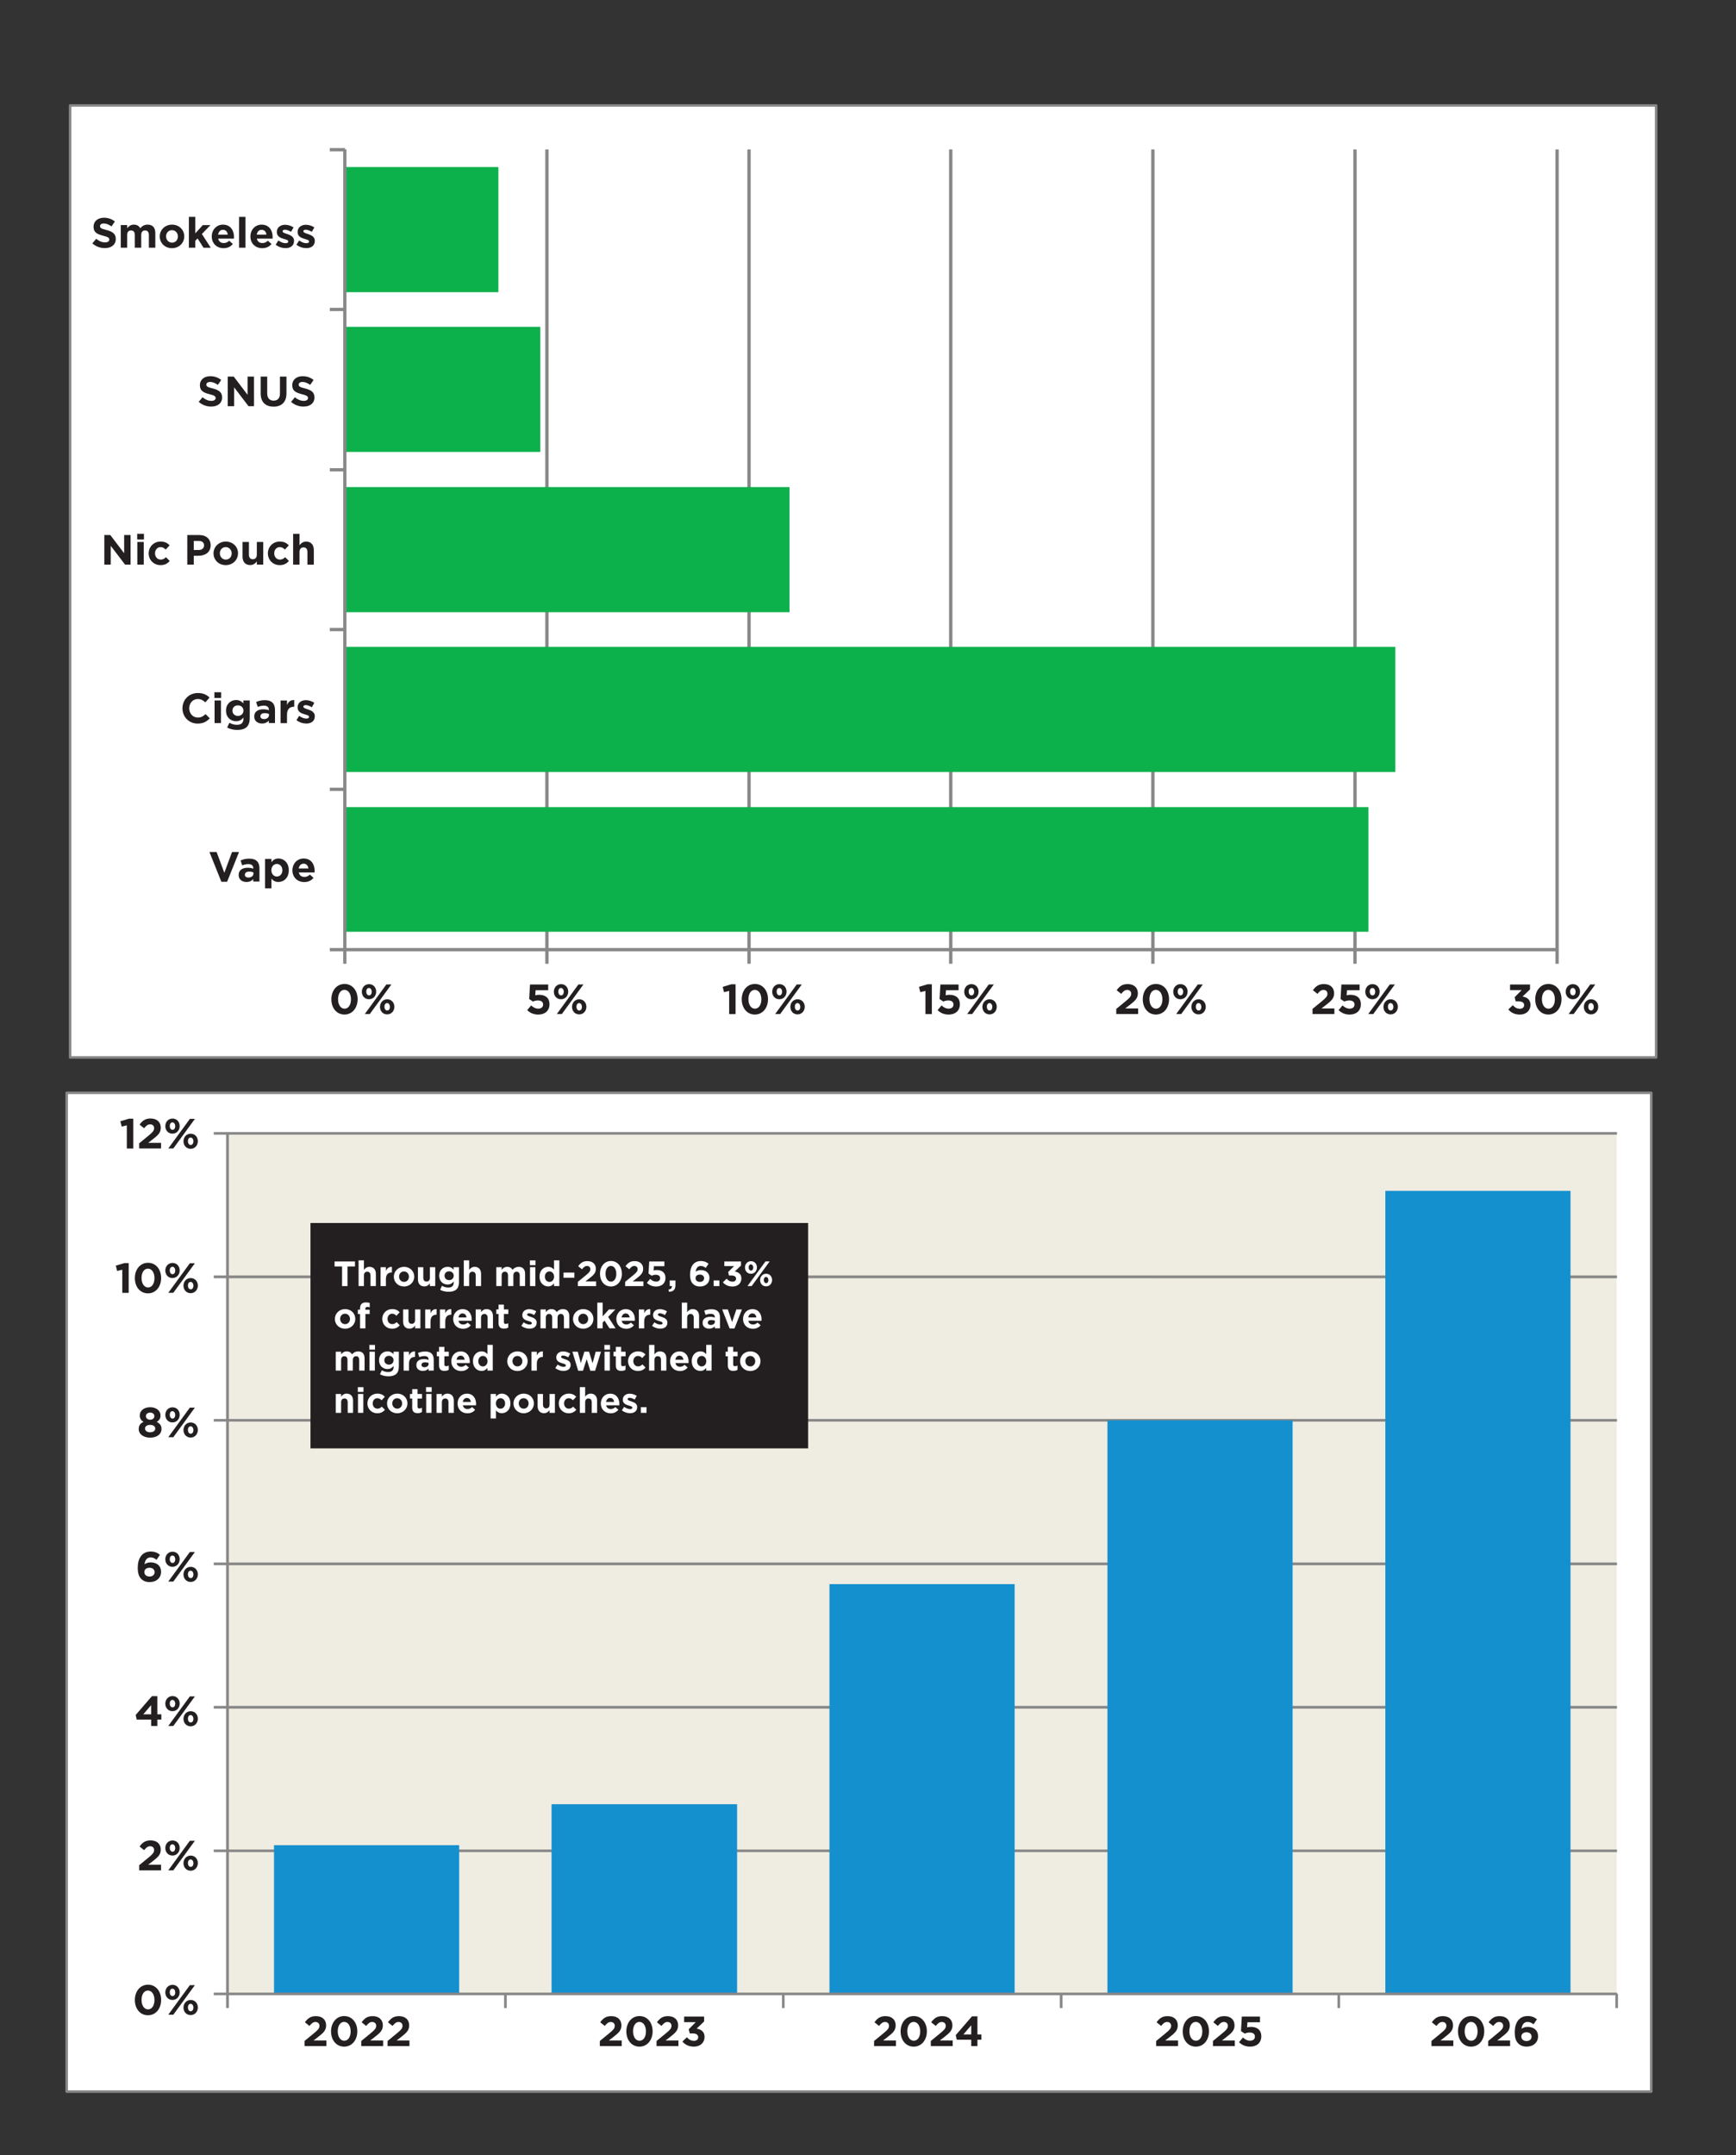
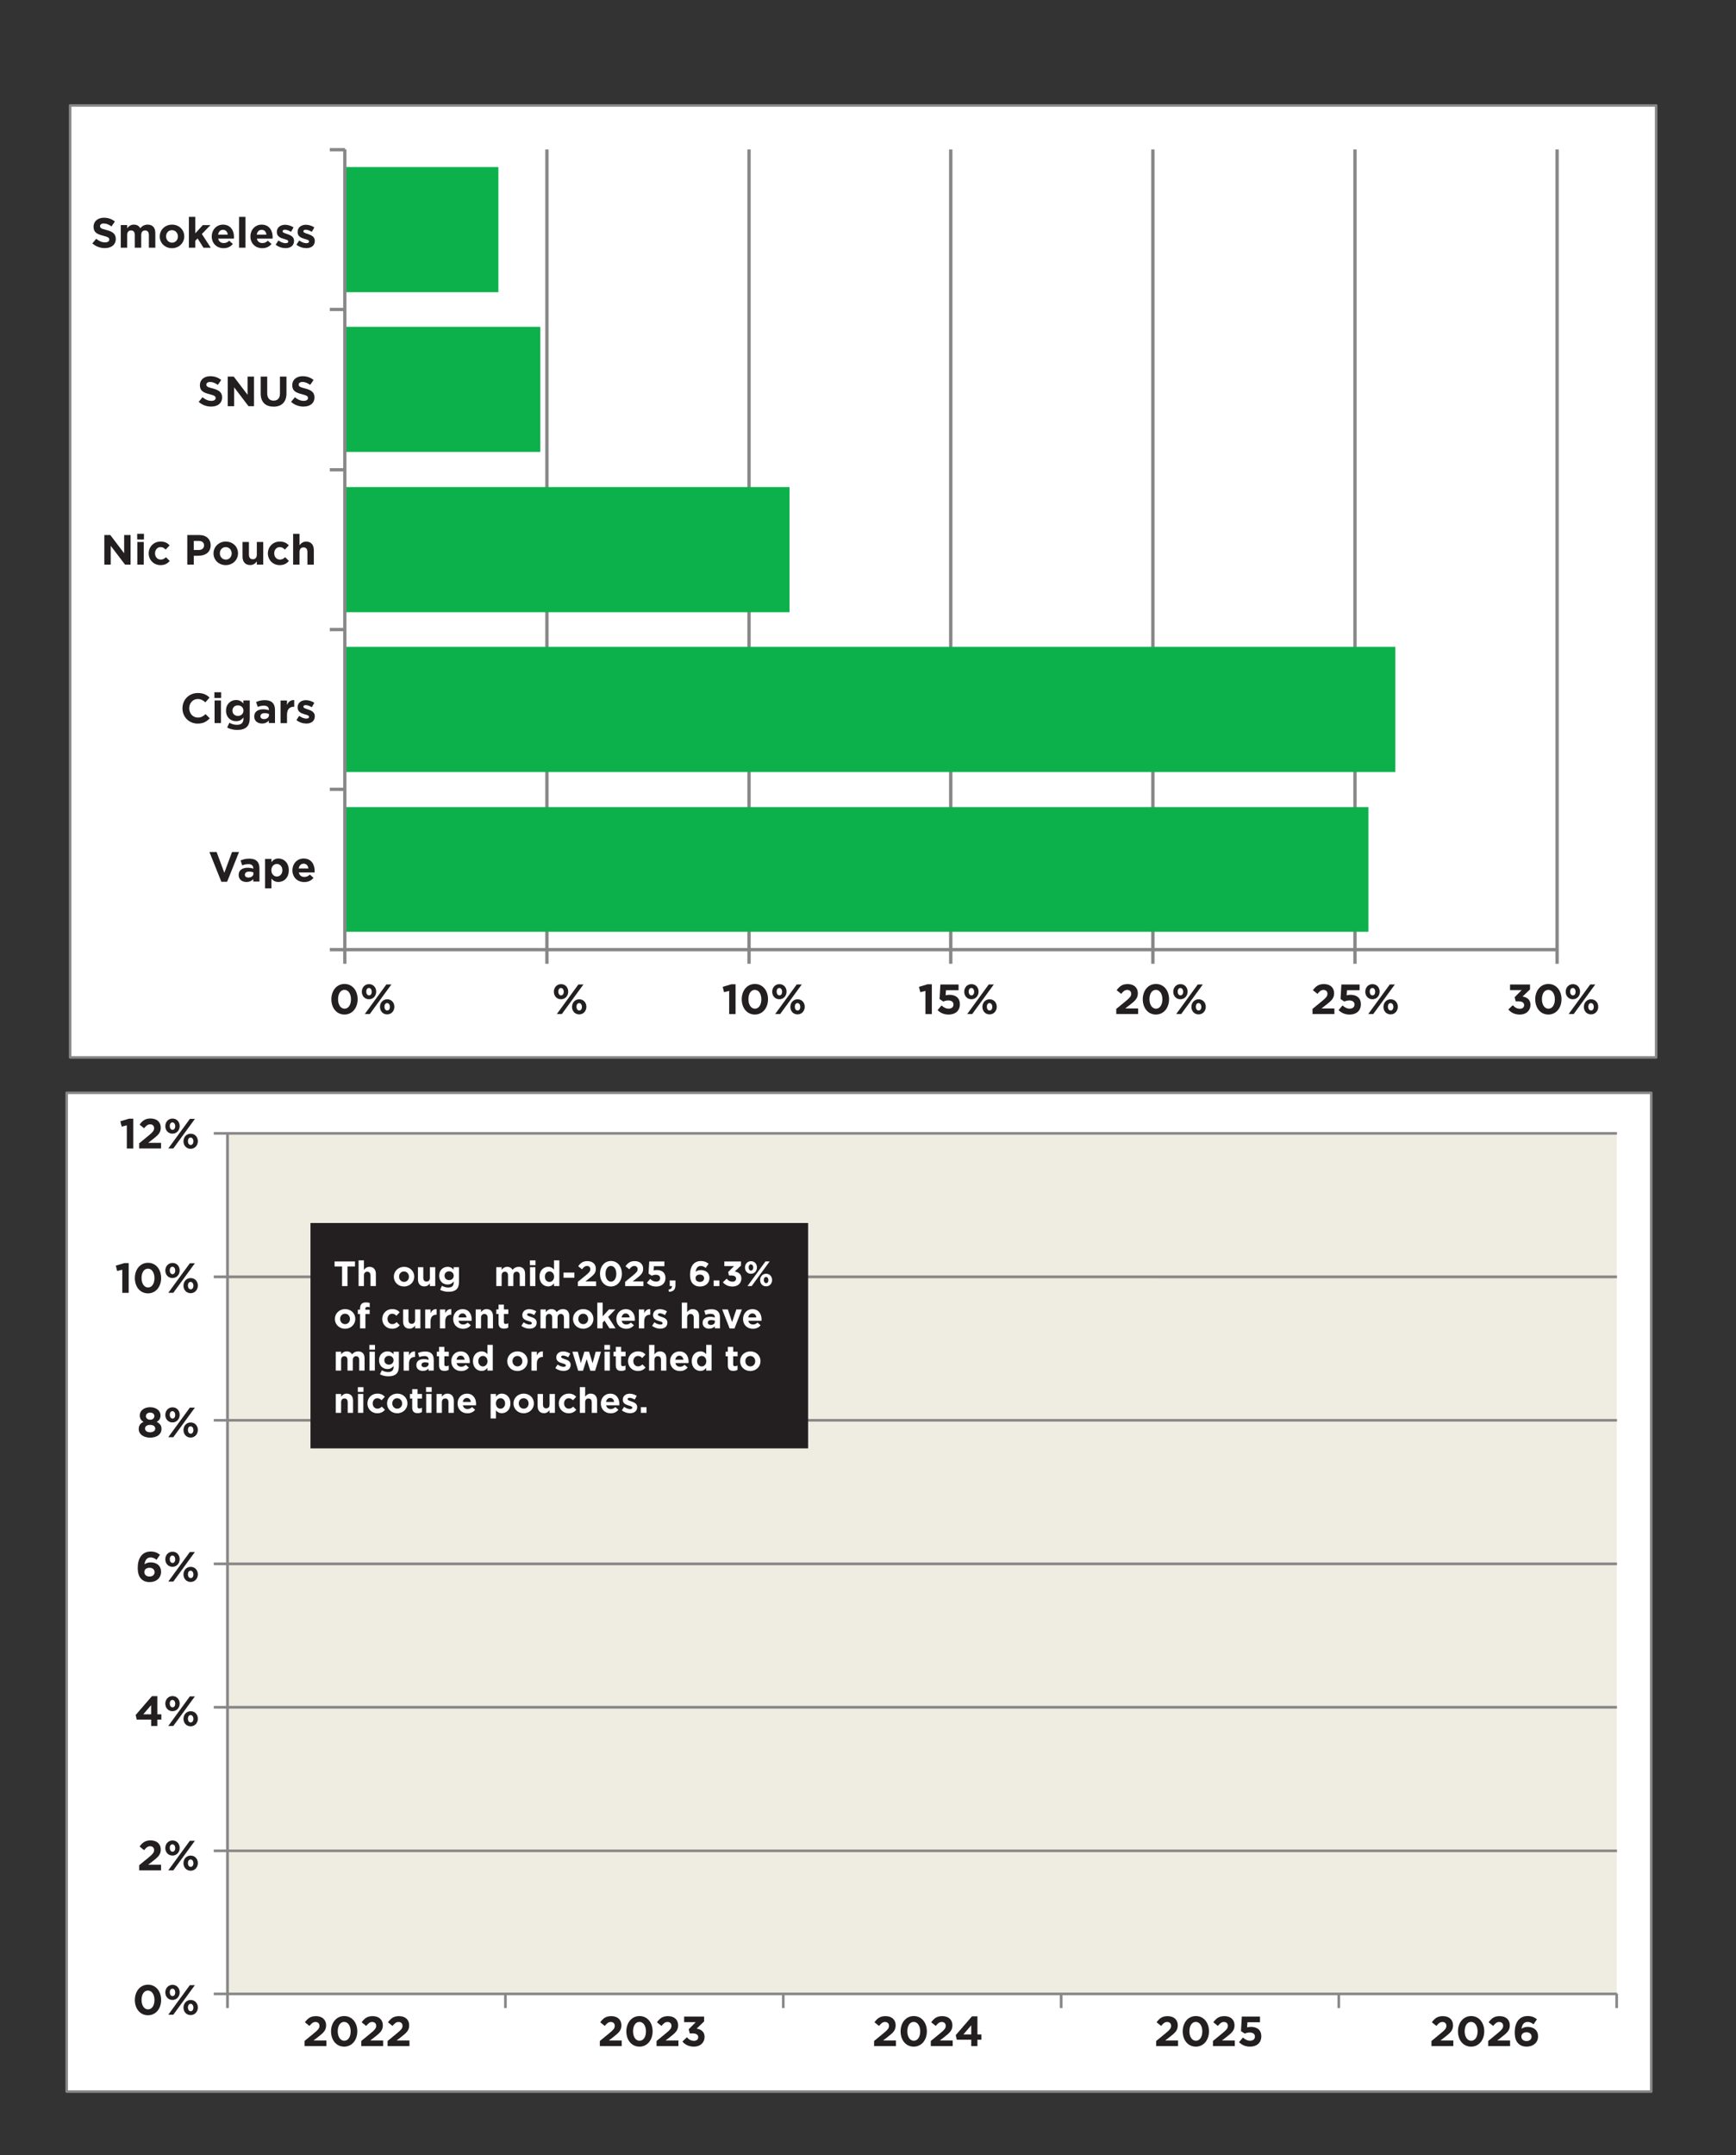
<svg xmlns="http://www.w3.org/2000/svg" id="Layer_1" data-name="Layer 1" viewBox="0 0 493.04 612">
  <rect x="0" y="0" width="493.04" height="612" fill="#333333" stroke="none" />
  <defs>
    <style>
      .cls-1, .cls-2 {
        fill: none;
      }

      .cls-3 {
        fill: #878787;
        stroke-linejoin: bevel;
        stroke-width: .12px;
      }

      .cls-3, .cls-2 {
        stroke: #878787;
      }

      .cls-4, .cls-5 {
        fill: #fff;
      }

      .cls-4, .cls-6, .cls-7 {
        fill-rule: evenodd;
      }

      .cls-8 {
        fill: #0db14b;
      }

      .cls-9, .cls-6 {
        fill: #231f20;
      }

      .cls-2 {
        stroke-linejoin: round;
        stroke-width: .72px;
      }

      .cls-10 {
        clip-path: url(#clippath-29);
      }

      .cls-7 {
        fill: #efece1;
      }

      .cls-11 {
        fill: #1490cf;
      }
    </style>
    <clipPath id="clippath-29">
      <rect class="cls-1" x="19" y="310.38" width="450.13" height="283.73" />
    </clipPath>
  </defs>
  <g>
    <polygon class="cls-4" points="19.91 29.95 19.91 300.27 470.5 300.27 470.5 29.95 19.91 29.95 19.91 29.95" />
    <path class="cls-3" d="M155.76,42.52v227.14h-.82V42.52h.82ZM213.16,42.52v227.14h-.82V42.52h.82ZM270.42,42.52v227.14h-.82V42.52h.82ZM327.82,42.52v227.14h-.82V42.52h.82ZM385.22,42.52v227.14h-.82V42.52h.82ZM442.62,42.52v227.14h-.82V42.52h.82Z" />
    <path class="cls-8" d="M97.95,229.2h290.69v35.4H97.95v-35.4h0ZM97.95,183.69h298.34v35.53H97.95v-35.53h0ZM97.95,138.32h126.28v35.53h-126.28v-35.53h0ZM97.95,92.81h55.49v35.53h-55.49v-35.53h0ZM97.95,47.44h43.6v35.53h-43.6v-35.53h0Z" />
    <rect class="cls-3" x="97.95" y="269.25" width="344.26" height=".82" />
    <path class="cls-3" d="M98.36,269.66v3.96h-.82v-3.96h.82ZM155.76,269.66v3.96h-.82v-3.96h.82ZM213.16,269.66v3.96h-.82v-3.96h.82ZM270.42,269.66v3.96h-.82v-3.96h.82ZM327.82,269.66v3.96h-.82v-3.96h.82ZM385.22,269.66v3.96h-.82v-3.96h.82ZM442.62,269.66v3.96h-.82v-3.96h.82Z" />
    <rect class="cls-3" x="97.54" y="42.52" width=".82" height="227.14" />
    <path class="cls-3" d="M93.71,269.25h4.24v.82h-4.24v-.82h0ZM93.71,223.74h4.24v.82h-4.24v-.82h0ZM93.71,178.37h4.24v.82h-4.24v-.82h0ZM93.71,132.99h4.24v.82h-4.24v-.82h0ZM93.71,87.48h4.24v.82h-4.24v-.82h0ZM93.71,42.11h4.24v.82h-4.24v-.82h0Z" />
    <rect class="cls-2" x="19.91" y="29.95" width="450.45" height="270.32" />
  </g>
  <g>
    <polygon class="cls-4" points="18.94 310.33 18.94 593.95 468.97 593.95 468.97 310.33 18.94 310.33 18.94 310.33" />
    <polygon class="cls-7" points="64.6 321.85 64.6 566.22 459.16 566.22 459.16 321.85 64.6 321.85 64.6 321.85" />
    <path class="cls-3" d="M64.6,525.26h394.56v.64H64.6v-.64h0ZM64.6,484.51h394.56v.64H64.6v-.64h0ZM64.6,443.76h394.56v.64H64.6v-.64h0ZM64.6,403.02h394.56v.64H64.6v-.64h0ZM64.6,362.27h394.56v.64H64.6v-.64h0ZM64.6,321.52h394.56v.64H64.6v-.64h0Z" />
-     <path class="cls-11" d="M77.82,523.98h52.59v42.24h-52.59v-42.24h0ZM156.65,512.35h52.69v53.87h-52.69v-53.87h0ZM235.58,449.85h52.59v116.37h-52.59v-116.37h0ZM314.52,403.34h52.59v162.88h-52.59v-162.88h0ZM393.45,338.17h52.59v228.05h-52.59v-228.05h0Z" />
    <rect class="cls-3" x="64.28" y="321.85" width=".64" height="244.37" />
    <path class="cls-3" d="M60.76,565.9h3.84v.64h-3.84v-.64h0ZM60.76,525.26h3.84v.64h-3.84v-.64h0ZM60.76,484.51h3.84v.64h-3.84v-.64h0ZM60.76,443.76h3.84v.64h-3.84v-.64h0ZM60.76,403.02h3.84v.64h-3.84v-.64h0ZM60.76,362.27h3.84v.64h-3.84v-.64h0ZM60.76,321.52h3.84v.64h-3.84v-.64h0Z" />
    <rect class="cls-3" x="64.6" y="565.9" width="394.56" height=".64" />
    <path class="cls-3" d="M64.92,566.22v3.95h-.64v-3.95h.64ZM143.85,566.22v3.95h-.64v-3.95h.64ZM222.78,566.22v3.95h-.64v-3.95h.64ZM301.72,566.22v3.95h-.64v-3.95h.64ZM380.54,566.22v3.95h-.64v-3.95h.64ZM459.48,566.22v3.95h-.64v-3.95h.64Z" />
    <rect class="cls-2" x="18.94" y="310.33" width="450.03" height="283.63" />
    <g class="cls-10">
      <path class="cls-5" d="M144.92,361.21v-1.58h2.55v1.58h-2.55Z" />
    </g>
  </g>
  <g>
    <path class="cls-9" d="M87.89,575.31l-1.29-1.04c.83-1.13,1.63-1.74,3.13-1.74,1.79,0,2.89,1.03,2.89,2.6,0,1.4-.72,2.11-2.21,3.26l-1.37,1.06h3.66v1.59h-6.21v-1.46l2.79-2.29c1.04-.86,1.45-1.32,1.45-2.01s-.47-1.09-1.13-1.09-1.09.36-1.72,1.13Z" />
    <path class="cls-9" d="M97.74,581.19c-2.24,0-3.72-1.88-3.72-4.33s1.5-4.35,3.74-4.35,3.72,1.88,3.72,4.33-1.5,4.35-3.74,4.35ZM97.74,574.17c-1.12,0-1.82,1.12-1.82,2.66s.73,2.69,1.85,2.69,1.82-1.13,1.82-2.66-.73-2.69-1.85-2.69Z" />
    <path class="cls-9" d="M104,575.31l-1.29-1.04c.83-1.13,1.63-1.74,3.13-1.74,1.79,0,2.89,1.03,2.89,2.6,0,1.4-.72,2.11-2.21,3.26l-1.37,1.06h3.66v1.59h-6.21v-1.46l2.79-2.29c1.04-.86,1.45-1.32,1.45-2.01s-.47-1.09-1.13-1.09-1.09.36-1.72,1.13Z" />
    <path class="cls-9" d="M111.48,575.31l-1.29-1.04c.83-1.13,1.63-1.74,3.13-1.74,1.79,0,2.89,1.03,2.89,2.6,0,1.4-.72,2.11-2.21,3.26l-1.37,1.06h3.66v1.59h-6.21v-1.46l2.79-2.29c1.04-.86,1.45-1.32,1.45-2.01s-.47-1.09-1.13-1.09-1.09.36-1.72,1.13Z" />
  </g>
  <g>
    <path class="cls-9" d="M97.83,288.1c-2.24,0-3.72-1.88-3.72-4.33s1.5-4.35,3.74-4.35,3.72,1.88,3.72,4.33-1.5,4.35-3.74,4.35ZM97.83,281.09c-1.12,0-1.82,1.12-1.82,2.66s.73,2.69,1.85,2.69,1.82-1.13,1.82-2.66-.73-2.69-1.85-2.69Z" />
    <path class="cls-9" d="M104.79,283.76c-1.21,0-2.03-.95-2.03-2.13s.83-2.16,2.05-2.16,2.03.95,2.03,2.13-.83,2.16-2.05,2.16ZM105.03,287.96h-1.43l6.13-8.4h1.43l-6.13,8.4ZM104.79,280.56c-.5,0-.77.48-.77,1.04s.31,1.07.79,1.07c.5,0,.77-.48.77-1.04s-.31-1.07-.79-1.07ZM109.95,288.06c-1.21,0-2.03-.95-2.03-2.13s.83-2.16,2.05-2.16,2.03.95,2.03,2.13-.83,2.16-2.05,2.16ZM109.95,284.85c-.5,0-.77.48-.77,1.04s.31,1.07.79,1.07c.5,0,.77-.48.77-1.04s-.31-1.07-.79-1.07Z" />
  </g>
  <g>
-     <path class="cls-9" d="M150.53,279.57h5.16v1.62h-3.57l-.1,1.45c.34-.08.64-.14,1.1-.14,1.66,0,2.94.79,2.94,2.7,0,1.79-1.26,2.91-3.19,2.91-1.34,0-2.33-.48-3.14-1.26l1.12-1.33c.64.58,1.26.91,2,.91.86,0,1.4-.42,1.4-1.18s-.59-1.15-1.49-1.15c-.53,0-1.01.14-1.4.31l-1.07-.71.24-4.14Z" />
    <path class="cls-9" d="M159.33,283.76c-1.21,0-2.03-.95-2.03-2.13s.83-2.16,2.05-2.16,2.03.95,2.03,2.13-.83,2.16-2.05,2.16ZM159.57,287.96h-1.43l6.13-8.4h1.43l-6.13,8.4ZM159.33,280.56c-.5,0-.77.48-.77,1.04s.31,1.07.79,1.07c.5,0,.77-.48.77-1.04s-.31-1.07-.79-1.07ZM164.49,288.06c-1.21,0-2.03-.95-2.03-2.13s.83-2.16,2.05-2.16,2.03.95,2.03,2.13-.83,2.16-2.05,2.16ZM164.49,284.85c-.5,0-.77.48-.77,1.04s.31,1.07.79,1.07c.5,0,.77-.48.77-1.04s-.31-1.07-.79-1.07Z" />
  </g>
  <g>
    <path class="cls-9" d="M207.65,279.51h1.26v8.46h-1.82v-6.58l-1.46.36-.38-1.51,2.41-.72Z" />
    <path class="cls-9" d="M214.38,288.1c-2.24,0-3.72-1.88-3.72-4.33s1.5-4.35,3.74-4.35,3.72,1.88,3.72,4.33-1.5,4.35-3.74,4.35ZM214.38,281.09c-1.12,0-1.82,1.12-1.82,2.66s.73,2.69,1.85,2.69,1.82-1.13,1.82-2.66-.73-2.69-1.85-2.69Z" />
    <path class="cls-9" d="M221.34,283.76c-1.21,0-2.03-.95-2.03-2.13s.83-2.16,2.05-2.16,2.03.95,2.03,2.13-.83,2.16-2.05,2.16ZM221.58,287.96h-1.43l6.13-8.4h1.43l-6.13,8.4ZM221.34,280.56c-.5,0-.77.48-.77,1.04s.31,1.07.79,1.07c.5,0,.77-.48.77-1.04s-.31-1.07-.79-1.07ZM226.5,288.06c-1.21,0-2.03-.95-2.03-2.13s.83-2.16,2.05-2.16,2.03.95,2.03,2.13-.83,2.16-2.05,2.16ZM226.5,284.85c-.5,0-.77.48-.77,1.04s.31,1.07.79,1.07c.5,0,.77-.48.77-1.04s-.31-1.07-.79-1.07Z" />
  </g>
  <g>
    <path class="cls-9" d="M263.39,279.51h1.26v8.46h-1.82v-6.58l-1.46.36-.38-1.51,2.41-.72Z" />
    <path class="cls-9" d="M267.08,279.57h5.16v1.62h-3.57l-.1,1.45c.34-.08.64-.14,1.1-.14,1.66,0,2.94.79,2.94,2.7,0,1.79-1.26,2.91-3.19,2.91-1.34,0-2.33-.48-3.14-1.26l1.12-1.33c.64.58,1.26.91,2,.91.86,0,1.4-.42,1.4-1.18s-.59-1.15-1.49-1.15c-.53,0-1.01.14-1.4.31l-1.07-.71.24-4.14Z" />
    <path class="cls-9" d="M275.88,283.76c-1.21,0-2.03-.95-2.03-2.13s.83-2.16,2.05-2.16,2.03.95,2.03,2.13-.83,2.16-2.05,2.16ZM276.12,287.96h-1.43l6.13-8.4h1.43l-6.13,8.4ZM275.88,280.56c-.5,0-.77.48-.77,1.04s.31,1.07.79,1.07c.5,0,.77-.48.77-1.04s-.31-1.07-.79-1.07ZM281.04,288.06c-1.21,0-2.03-.95-2.03-2.13s.83-2.16,2.05-2.16,2.03.95,2.03,2.13-.83,2.16-2.05,2.16ZM281.04,284.85c-.5,0-.77.48-.77,1.04s.31,1.07.79,1.07c.5,0,.77-.48.77-1.04s-.31-1.07-.79-1.07Z" />
  </g>
  <g>
    <path class="cls-9" d="M318.43,282.23l-1.29-1.04c.83-1.13,1.63-1.74,3.13-1.74,1.79,0,2.89,1.03,2.89,2.6,0,1.4-.72,2.11-2.21,3.26l-1.37,1.06h3.66v1.59h-6.21v-1.46l2.79-2.29c1.04-.86,1.45-1.32,1.45-2.01s-.47-1.09-1.13-1.09-1.09.36-1.72,1.13Z" />
    <path class="cls-9" d="M328.28,288.1c-2.24,0-3.72-1.88-3.72-4.33s1.5-4.35,3.74-4.35,3.72,1.88,3.72,4.33-1.5,4.35-3.74,4.35ZM328.28,281.09c-1.12,0-1.82,1.12-1.82,2.66s.73,2.69,1.85,2.69,1.82-1.13,1.82-2.66-.73-2.69-1.85-2.69Z" />
    <path class="cls-9" d="M335.24,283.76c-1.21,0-2.03-.95-2.03-2.13s.83-2.16,2.05-2.16,2.03.95,2.03,2.13-.83,2.16-2.05,2.16ZM335.48,287.96h-1.43l6.13-8.4h1.43l-6.13,8.4ZM335.24,280.56c-.5,0-.77.48-.77,1.04s.31,1.07.79,1.07c.5,0,.77-.48.77-1.04s-.31-1.07-.79-1.07ZM340.4,288.06c-1.21,0-2.03-.95-2.03-2.13s.83-2.16,2.05-2.16,2.03.95,2.03,2.13-.83,2.16-2.05,2.16ZM340.4,284.85c-.5,0-.77.48-.77,1.04s.31,1.07.79,1.07c.5,0,.77-.48.77-1.04s-.31-1.07-.79-1.07Z" />
  </g>
  <g>
    <path class="cls-9" d="M374.17,282.23l-1.29-1.04c.83-1.13,1.63-1.74,3.13-1.74,1.79,0,2.89,1.03,2.89,2.6,0,1.4-.72,2.11-2.21,3.26l-1.37,1.06h3.66v1.59h-6.21v-1.46l2.79-2.29c1.04-.86,1.45-1.32,1.45-2.01s-.47-1.09-1.13-1.09-1.09.36-1.71,1.13Z" />
    <path class="cls-9" d="M380.97,279.57h5.16v1.62h-3.57l-.1,1.45c.34-.08.64-.14,1.1-.14,1.66,0,2.94.79,2.94,2.7,0,1.79-1.26,2.91-3.19,2.91-1.34,0-2.33-.48-3.14-1.26l1.12-1.33c.64.58,1.26.91,2,.91.86,0,1.4-.42,1.4-1.18s-.59-1.15-1.49-1.15c-.53,0-1.01.14-1.4.31l-1.07-.71.24-4.14Z" />
    <path class="cls-9" d="M389.78,283.76c-1.21,0-2.03-.95-2.03-2.13s.83-2.16,2.05-2.16,2.03.95,2.03,2.13-.83,2.16-2.05,2.16ZM390.02,287.96h-1.43l6.13-8.4h1.43l-6.13,8.4ZM389.78,280.56c-.5,0-.77.48-.77,1.04s.31,1.07.79,1.07c.5,0,.77-.48.77-1.04s-.31-1.07-.79-1.07ZM394.94,288.06c-1.21,0-2.03-.95-2.03-2.13s.83-2.16,2.05-2.16,2.03.95,2.03,2.13-.83,2.16-2.05,2.16ZM394.94,284.85c-.5,0-.77.48-.77,1.04s.31,1.07.79,1.07c.5,0,.77-.48.77-1.04s-.31-1.07-.79-1.07Z" />
  </g>
  <g>
    <path class="cls-9" d="M428.87,281.15v-1.58h5.67v1.39l-2.12,2.03c1.15.19,2.25.79,2.25,2.36s-1.15,2.76-3.02,2.76c-1.51,0-2.55-.6-3.27-1.45l1.27-1.21c.58.65,1.18,1.01,2.03,1.01.7,0,1.19-.4,1.19-1.03,0-.7-.59-1.08-1.64-1.08h-.77l-.29-1.17,2-2.02h-3.3Z" />
    <path class="cls-9" d="M439.74,288.1c-2.24,0-3.72-1.88-3.72-4.33s1.5-4.35,3.74-4.35,3.72,1.88,3.72,4.33-1.5,4.35-3.74,4.35ZM439.74,281.09c-1.12,0-1.82,1.12-1.82,2.66s.73,2.69,1.85,2.69,1.82-1.13,1.82-2.66-.73-2.69-1.85-2.69Z" />
    <path class="cls-9" d="M446.7,283.76c-1.21,0-2.03-.95-2.03-2.13s.83-2.16,2.05-2.16,2.03.95,2.03,2.13-.83,2.16-2.05,2.16ZM446.94,287.96h-1.43l6.13-8.4h1.43l-6.13,8.4ZM446.7,280.56c-.5,0-.77.48-.77,1.04s.31,1.07.79,1.07c.5,0,.77-.48.77-1.04s-.31-1.07-.79-1.07ZM451.86,288.06c-1.21,0-2.03-.95-2.03-2.13s.83-2.16,2.05-2.16,2.03.95,2.03,2.13-.83,2.16-2.05,2.16ZM451.86,284.85c-.5,0-.77.48-.77,1.04s.31,1.07.79,1.07c.5,0,.77-.48.77-1.04s-.31-1.07-.79-1.07Z" />
  </g>
  <g>
    <path class="cls-9" d="M36.58,317.68h1.26v8.46h-1.82v-6.58l-1.46.36-.38-1.51,2.41-.72Z" />
    <path class="cls-9" d="M40.93,320.4l-1.29-1.04c.83-1.13,1.63-1.74,3.13-1.74,1.79,0,2.89,1.03,2.89,2.6,0,1.4-.72,2.11-2.21,3.26l-1.37,1.06h3.66v1.59h-6.21v-1.46l2.79-2.29c1.04-.86,1.45-1.32,1.45-2.01s-.47-1.09-1.13-1.09-1.09.36-1.72,1.13Z" />
    <path class="cls-9" d="M48.98,321.93c-1.21,0-2.03-.95-2.03-2.13s.83-2.16,2.05-2.16,2.03.95,2.03,2.13-.83,2.16-2.05,2.16ZM49.23,326.13h-1.43l6.13-8.4h1.43l-6.13,8.4ZM48.98,318.73c-.5,0-.77.48-.77,1.04s.31,1.07.79,1.07c.5,0,.77-.48.77-1.04s-.31-1.07-.79-1.07ZM54.14,326.23c-1.21,0-2.03-.95-2.03-2.13s.83-2.16,2.05-2.16,2.03.95,2.03,2.13-.83,2.16-2.05,2.16ZM54.14,323.03c-.5,0-.77.48-.77,1.04s.31,1.07.79,1.07c.5,0,.77-.48.77-1.04s-.31-1.07-.79-1.07Z" />
    <path class="cls-9" d="M35.29,358.68h1.26v8.46h-1.82v-6.58l-1.46.36-.38-1.51,2.41-.72Z" />
    <path class="cls-9" d="M42.02,367.28c-2.24,0-3.72-1.88-3.72-4.33s1.5-4.35,3.74-4.35,3.72,1.88,3.72,4.33-1.5,4.35-3.74,4.35ZM42.02,360.26c-1.12,0-1.82,1.12-1.82,2.66s.73,2.69,1.85,2.69,1.82-1.13,1.82-2.66-.73-2.69-1.85-2.69Z" />
    <path class="cls-9" d="M48.98,362.93c-1.21,0-2.03-.95-2.03-2.13s.83-2.16,2.05-2.16,2.03.95,2.03,2.13-.83,2.16-2.05,2.16ZM49.22,367.13h-1.43l6.13-8.4h1.43l-6.13,8.4ZM48.98,359.73c-.5,0-.77.48-.77,1.04s.31,1.07.79,1.07c.5,0,.77-.48.77-1.04s-.31-1.07-.79-1.07ZM54.14,367.23c-1.21,0-2.03-.95-2.03-2.13s.83-2.16,2.05-2.16,2.03.95,2.03,2.13-.83,2.16-2.05,2.16ZM54.14,364.03c-.5,0-.77.48-.77,1.04s.31,1.07.79,1.07c.5,0,.77-.48.77-1.04s-.31-1.07-.79-1.07Z" />
    <path class="cls-9" d="M42.64,408.25c-1.86,0-3.24-.96-3.24-2.43,0-1.03.47-1.63,1.36-2.04-.65-.4-1.07-.94-1.07-1.85,0-1.3,1.18-2.32,2.95-2.32s2.95,1.02,2.95,2.32c0,.91-.42,1.45-1.07,1.85.85.44,1.35.98,1.35,1.99,0,1.57-1.38,2.48-3.24,2.48ZM42.64,404.63c-.84,0-1.45.38-1.45,1.04,0,.6.54,1.06,1.45,1.06s1.45-.46,1.45-1.06c0-.66-.61-1.04-1.45-1.04ZM42.64,401.14c-.76,0-1.2.46-1.2.98,0,.6.47,1.04,1.2,1.04s1.2-.43,1.2-1.03c0-.53-.44-1-1.2-1Z" />
    <path class="cls-9" d="M48.98,403.93c-1.21,0-2.03-.95-2.03-2.13s.83-2.16,2.05-2.16,2.03.95,2.03,2.13-.83,2.16-2.05,2.16ZM49.22,408.13h-1.43l6.13-8.4h1.43l-6.13,8.4ZM48.98,400.73c-.5,0-.77.48-.77,1.04s.31,1.07.79,1.07c.5,0,.77-.48.77-1.04s-.31-1.07-.79-1.07ZM54.14,408.23c-1.21,0-2.03-.95-2.03-2.13s.83-2.16,2.05-2.16,2.03.95,2.03,2.13-.83,2.16-2.05,2.16ZM54.14,405.03c-.5,0-.77.48-.77,1.04s.31,1.07.79,1.07c.5,0,.77-.48.77-1.04s-.31-1.07-.79-1.07Z" />
    <path class="cls-9" d="M44.46,442.94c-.55-.42-1-.67-1.72-.67-1.04,0-1.57.84-1.69,1.94.42-.28.91-.54,1.74-.54,1.67,0,2.95.92,2.95,2.69s-1.38,2.91-3.2,2.91c-1.09,0-1.83-.31-2.42-.9-.61-.61-1-1.51-1-3.19,0-2.6,1.18-4.59,3.68-4.59,1.14,0,1.88.34,2.63.92l-.97,1.43ZM42.44,445.21c-.91,0-1.44.5-1.44,1.22s.55,1.26,1.46,1.26,1.44-.52,1.44-1.25-.55-1.24-1.46-1.24Z" />
    <path class="cls-9" d="M48.98,444.93c-1.21,0-2.03-.95-2.03-2.13s.83-2.16,2.05-2.16,2.03.95,2.03,2.13-.83,2.16-2.05,2.16ZM49.22,449.13h-1.43l6.13-8.4h1.43l-6.13,8.4ZM48.98,441.73c-.5,0-.77.48-.77,1.04s.31,1.07.79,1.07c.5,0,.77-.48.77-1.04s-.31-1.07-.79-1.07ZM54.14,449.23c-1.21,0-2.03-.95-2.03-2.13s.83-2.16,2.05-2.16,2.03.95,2.03,2.13-.83,2.16-2.05,2.16ZM54.14,446.03c-.5,0-.77.48-.77,1.04s.31,1.07.79,1.07c.5,0,.77-.48.77-1.04s-.31-1.07-.79-1.07Z" />
    <path class="cls-9" d="M44.69,481.68v5.14h1.13v1.5h-1.13v1.81h-1.76v-1.81h-4.1l-.3-1.31,4.61-5.34h1.56ZM42.92,484.21l-2.23,2.61h2.23v-2.61Z" />
    <path class="cls-9" d="M48.98,485.93c-1.21,0-2.03-.95-2.03-2.13s.83-2.16,2.05-2.16,2.03.95,2.03,2.13-.83,2.16-2.05,2.16ZM49.22,490.13h-1.43l6.13-8.4h1.43l-6.13,8.4ZM48.98,482.73c-.5,0-.77.48-.77,1.04s.31,1.07.79,1.07c.5,0,.77-.48.77-1.04s-.31-1.07-.79-1.07ZM54.14,490.23c-1.21,0-2.03-.95-2.03-2.13s.83-2.16,2.05-2.16,2.03.95,2.03,2.13-.83,2.16-2.05,2.16ZM54.14,487.03c-.5,0-.77.48-.77,1.04s.31,1.07.79,1.07c.5,0,.77-.48.77-1.04s-.31-1.07-.79-1.07Z" />
    <path class="cls-9" d="M40.93,525.4l-1.29-1.04c.83-1.13,1.63-1.74,3.13-1.74,1.79,0,2.89,1.03,2.89,2.6,0,1.4-.72,2.11-2.21,3.26l-1.37,1.06h3.66v1.59h-6.21v-1.46l2.79-2.29c1.04-.86,1.45-1.32,1.45-2.01s-.47-1.09-1.13-1.09-1.09.36-1.72,1.13Z" />
    <path class="cls-9" d="M48.98,526.93c-1.21,0-2.03-.95-2.03-2.13s.83-2.16,2.05-2.16,2.03.95,2.03,2.13-.83,2.16-2.05,2.16ZM49.22,531.13h-1.43l6.13-8.4h1.43l-6.13,8.4ZM48.98,523.73c-.5,0-.77.48-.77,1.04s.31,1.07.79,1.07c.5,0,.77-.48.77-1.04s-.31-1.07-.79-1.07ZM54.14,531.23c-1.21,0-2.03-.95-2.03-2.13s.83-2.16,2.05-2.16,2.03.95,2.03,2.13-.83,2.16-2.05,2.16ZM54.14,528.03c-.5,0-.77.48-.77,1.04s.31,1.07.79,1.07c.5,0,.77-.48.77-1.04s-.31-1.07-.79-1.07Z" />
    <path class="cls-9" d="M42.02,572.28c-2.24,0-3.72-1.88-3.72-4.33s1.5-4.35,3.74-4.35,3.72,1.88,3.72,4.33-1.5,4.35-3.74,4.35ZM42.02,565.26c-1.12,0-1.82,1.12-1.82,2.66s.73,2.69,1.85,2.69,1.82-1.13,1.82-2.66-.73-2.69-1.85-2.69Z" />
    <path class="cls-9" d="M48.98,567.93c-1.21,0-2.03-.95-2.03-2.13s.83-2.16,2.05-2.16,2.03.95,2.03,2.13-.83,2.16-2.05,2.16ZM49.22,572.13h-1.43l6.13-8.4h1.43l-6.13,8.4ZM48.98,564.73c-.5,0-.77.48-.77,1.04s.31,1.07.79,1.07c.5,0,.77-.48.77-1.04s-.31-1.07-.79-1.07ZM54.14,572.23c-1.21,0-2.03-.95-2.03-2.13s.83-2.16,2.05-2.16,2.03.95,2.03,2.13-.83,2.16-2.05,2.16ZM54.14,569.03c-.5,0-.77.48-.77,1.04s.31,1.07.79,1.07c.5,0,.77-.48.77-1.04s-.31-1.07-.79-1.07Z" />
  </g>
  <g>
    <path class="cls-9" d="M29.79,70.46c-1.27,0-2.55-.44-3.56-1.34l1.09-1.31c.76.62,1.55,1.02,2.51,1.02.76,0,1.21-.3,1.21-.79v-.02c0-.47-.29-.71-1.69-1.07-1.69-.43-2.78-.9-2.78-2.57v-.02c0-1.52,1.22-2.53,2.94-2.53,1.22,0,2.27.38,3.12,1.07l-.96,1.39c-.74-.52-1.48-.83-2.18-.83s-1.08.32-1.08.73v.02c0,.55.36.73,1.81,1.1,1.7.44,2.66,1.06,2.66,2.52v.02c0,1.67-1.27,2.6-3.08,2.6Z" />
    <path class="cls-9" d="M42.28,70.34v-3.59c0-.86-.38-1.31-1.07-1.31s-1.1.44-1.1,1.31v3.59h-1.82v-3.59c0-.86-.38-1.31-1.07-1.31s-1.1.44-1.1,1.31v3.59h-1.82v-6.43h1.82v.91c.42-.54.97-1.03,1.9-1.03.84,0,1.48.37,1.81,1.02.56-.66,1.23-1.02,2.11-1.02,1.35,0,2.17.82,2.17,2.36v4.19h-1.82Z" />
    <path class="cls-9" d="M48.84,70.48c-1.99,0-3.47-1.47-3.47-3.32v-.02c0-1.85,1.49-3.35,3.49-3.35s3.47,1.48,3.47,3.32v.02c0,1.85-1.49,3.35-3.49,3.35ZM50.53,67.14c0-.95-.68-1.78-1.69-1.78s-1.67.8-1.67,1.75v.02c0,.95.68,1.78,1.69,1.78s1.67-.8,1.67-1.75v-.02Z" />
    <path class="cls-9" d="M57.79,70.34l-1.68-2.63-.64.67v1.96h-1.82v-8.75h1.82v4.67l2.13-2.34h2.18l-2.45,2.53,2.53,3.9h-2.09Z" />
    <path class="cls-9" d="M66.43,67.76h-4.47c.18.83.76,1.26,1.57,1.26.61,0,1.06-.19,1.56-.66l1.04.92c-.6.74-1.46,1.2-2.63,1.2-1.93,0-3.36-1.35-3.36-3.32v-.02c0-1.83,1.31-3.35,3.18-3.35,2.15,0,3.13,1.67,3.13,3.49v.02c0,.18-.01.29-.02.46ZM63.33,65.26c-.76,0-1.25.54-1.39,1.37h2.75c-.11-.82-.59-1.37-1.35-1.37Z" />
    <path class="cls-9" d="M67.9,70.34v-8.75h1.82v8.75h-1.82Z" />
    <path class="cls-9" d="M77.41,67.76h-4.47c.18.83.76,1.26,1.57,1.26.61,0,1.06-.19,1.56-.66l1.04.92c-.6.74-1.46,1.2-2.63,1.2-1.93,0-3.36-1.35-3.36-3.32v-.02c0-1.83,1.31-3.35,3.18-3.35,2.15,0,3.13,1.67,3.13,3.49v.02c0,.18-.01.29-.02.46ZM74.31,65.26c-.76,0-1.25.54-1.39,1.37h2.75c-.11-.82-.59-1.37-1.35-1.37Z" />
    <path class="cls-9" d="M81.05,70.46c-.9,0-1.91-.3-2.76-.97l.78-1.2c.7.5,1.43.77,2.03.77.53,0,.77-.19.77-.48v-.02c0-.4-.62-.53-1.33-.74-.9-.26-1.92-.68-1.92-1.93v-.02c0-1.31,1.06-2.04,2.35-2.04.82,0,1.7.28,2.4.74l-.7,1.26c-.64-.37-1.27-.6-1.74-.6-.44,0-.67.19-.67.44v.02c0,.36.61.53,1.31.77.9.3,1.94.73,1.94,1.91v.02c0,1.43-1.07,2.08-2.46,2.08Z" />
    <path class="cls-9" d="M86.95,70.46c-.9,0-1.91-.3-2.76-.97l.78-1.2c.7.5,1.43.77,2.03.77.53,0,.77-.19.77-.48v-.02c0-.4-.62-.53-1.33-.74-.9-.26-1.92-.68-1.92-1.93v-.02c0-1.31,1.06-2.04,2.35-2.04.82,0,1.7.28,2.4.74l-.7,1.26c-.64-.37-1.27-.6-1.74-.6-.44,0-.67.19-.67.44v.02c0,.36.61.53,1.31.77.9.3,1.94.73,1.94,1.91v.02c0,1.43-1.07,2.08-2.46,2.08Z" />
    <path class="cls-9" d="M59.99,115.46c-1.27,0-2.55-.44-3.56-1.34l1.09-1.31c.76.62,1.55,1.02,2.51,1.02.76,0,1.21-.3,1.21-.79v-.02c0-.47-.29-.71-1.69-1.07-1.69-.43-2.78-.9-2.78-2.57v-.02c0-1.52,1.22-2.53,2.94-2.53,1.22,0,2.27.38,3.12,1.07l-.96,1.39c-.74-.52-1.48-.83-2.18-.83s-1.08.32-1.08.73v.02c0,.55.36.73,1.81,1.1,1.7.44,2.66,1.06,2.66,2.52v.02c0,1.67-1.27,2.6-3.08,2.6Z" />
    <path class="cls-9" d="M70.57,115.34l-4.07-5.34v5.34h-1.82v-8.4h1.7l3.93,5.17v-5.17h1.82v8.4h-1.57Z" />
    <path class="cls-9" d="M77.67,115.47c-2.25,0-3.63-1.26-3.63-3.73v-4.8h1.85v4.75c0,1.37.68,2.08,1.81,2.08s1.81-.68,1.81-2.01v-4.81h1.85v4.74c0,2.54-1.43,3.79-3.68,3.79Z" />
    <path class="cls-9" d="M86.22,115.46c-1.27,0-2.55-.44-3.56-1.34l1.09-1.31c.76.62,1.55,1.02,2.51,1.02.76,0,1.21-.3,1.21-.79v-.02c0-.47-.29-.71-1.69-1.07-1.69-.43-2.78-.9-2.78-2.57v-.02c0-1.52,1.22-2.53,2.94-2.53,1.22,0,2.27.38,3.12,1.07l-.96,1.39c-.74-.52-1.48-.83-2.18-.83s-1.08.32-1.08.73v.02c0,.55.36.73,1.81,1.1,1.7.44,2.66,1.06,2.66,2.52v.02c0,1.67-1.27,2.6-3.08,2.6Z" />
    <path class="cls-9" d="M35.52,160.34l-4.07-5.34v5.34h-1.82v-8.4h1.7l3.93,5.17v-5.17h1.82v8.4h-1.57Z" />
    <path class="cls-9" d="M38.96,153.2v-1.62h1.92v1.62h-1.92ZM39,160.34v-6.43h1.82v6.43h-1.82Z" />
    <path class="cls-9" d="M45.58,160.48c-1.93,0-3.35-1.49-3.35-3.32v-.02c0-1.83,1.4-3.35,3.37-3.35,1.21,0,1.97.41,2.57,1.08l-1.12,1.2c-.41-.43-.82-.71-1.46-.71-.91,0-1.56.8-1.56,1.75v.02c0,.98.64,1.78,1.63,1.78.61,0,1.03-.26,1.48-.68l1.07,1.08c-.62.68-1.34,1.17-2.63,1.17Z" />
    <path class="cls-9" d="M56.44,157.82h-1.4v2.52h-1.85v-8.4h3.43c2,0,3.21,1.19,3.21,2.9v.02c0,1.94-1.51,2.95-3.39,2.95ZM57.96,154.88c0-.83-.58-1.27-1.5-1.27h-1.43v2.57h1.46c.92,0,1.46-.55,1.46-1.27v-.02Z" />
    <path class="cls-9" d="M64.11,160.48c-1.99,0-3.47-1.47-3.47-3.32v-.02c0-1.85,1.49-3.35,3.49-3.35s3.47,1.48,3.47,3.32v.02c0,1.85-1.49,3.35-3.49,3.35ZM65.8,157.14c0-.95-.68-1.78-1.69-1.78s-1.67.8-1.67,1.75v.02c0,.95.68,1.78,1.69,1.78s1.67-.8,1.67-1.75v-.02Z" />
    <path class="cls-9" d="M72.94,160.34v-.91c-.42.54-.96,1.03-1.88,1.03-1.38,0-2.18-.91-2.18-2.39v-4.16h1.82v3.59c0,.86.41,1.31,1.1,1.31s1.14-.44,1.14-1.31v-3.59h1.82v6.43h-1.82Z" />
    <path class="cls-9" d="M79.43,160.48c-1.93,0-3.35-1.49-3.35-3.32v-.02c0-1.83,1.4-3.35,3.37-3.35,1.21,0,1.97.41,2.57,1.08l-1.12,1.2c-.41-.43-.82-.71-1.46-.71-.91,0-1.56.8-1.56,1.75v.02c0,.98.64,1.78,1.63,1.78.61,0,1.03-.26,1.48-.68l1.07,1.08c-.62.68-1.34,1.17-2.63,1.17Z" />
    <path class="cls-9" d="M87.31,160.34v-3.59c0-.86-.41-1.31-1.1-1.31s-1.14.44-1.14,1.31v3.59h-1.82v-8.75h1.82v3.24c.42-.54.96-1.03,1.88-1.03,1.38,0,2.18.91,2.18,2.39v4.16h-1.82Z" />
    <path class="cls-9" d="M56.13,205.48c-2.47,0-4.31-1.91-4.31-4.32v-.02c0-2.39,1.8-4.34,4.38-4.34,1.58,0,2.53.53,3.31,1.29l-1.18,1.36c-.65-.59-1.31-.95-2.15-.95-1.42,0-2.44,1.17-2.44,2.61v.02c0,1.44,1,2.64,2.44,2.64.96,0,1.55-.38,2.21-.98l1.18,1.19c-.86.92-1.82,1.5-3.44,1.5Z" />
    <path class="cls-9" d="M60.89,198.2v-1.62h1.92v1.62h-1.92ZM60.94,205.34v-6.43h1.82v6.43h-1.82Z" />
    <path class="cls-9" d="M67.36,207.28c-1.04,0-2.03-.24-2.84-.67l.62-1.37c.66.37,1.32.59,2.17.59,1.25,0,1.83-.6,1.83-1.75v-.31c-.54.65-1.13,1.04-2.1,1.04-1.5,0-2.85-1.09-2.85-3v-.02c0-1.92,1.38-3,2.85-3,1,0,1.58.42,2.07.96v-.84h1.82v4.98c0,2.42-1.2,3.39-3.59,3.39ZM69.14,201.79c0-.88-.68-1.49-1.57-1.49s-1.56.61-1.56,1.49v.02c0,.89.67,1.49,1.56,1.49s1.57-.61,1.57-1.49v-.02Z" />
    <path class="cls-9" d="M76.35,205.34v-.7c-.44.49-1.06.82-1.94.82-1.21,0-2.21-.7-2.21-1.97v-.02c0-1.4,1.07-2.05,2.59-2.05.65,0,1.12.11,1.57.26v-.11c0-.76-.47-1.18-1.38-1.18-.7,0-1.19.13-1.78.35l-.46-1.39c.71-.31,1.4-.52,2.49-.52,1.99,0,2.87,1.03,2.87,2.77v3.73h-1.76ZM76.38,202.75c-.31-.14-.72-.24-1.16-.24-.78,0-1.26.31-1.26.89v.02c0,.49.41.78,1,.78.85,0,1.43-.47,1.43-1.13v-.32Z" />
    <path class="cls-9" d="M83.46,200.7c-1.21,0-1.95.73-1.95,2.27v2.38h-1.82v-6.43h1.82v1.3c.37-.89.97-1.46,2.05-1.42v1.91h-.1Z" />
    <path class="cls-9" d="M86.95,205.46c-.9,0-1.91-.3-2.76-.97l.78-1.2c.7.5,1.43.77,2.03.77.53,0,.77-.19.77-.48v-.02c0-.4-.62-.53-1.33-.74-.9-.26-1.92-.68-1.92-1.93v-.02c0-1.31,1.06-2.04,2.35-2.04.82,0,1.7.28,2.4.74l-.7,1.26c-.64-.37-1.27-.6-1.74-.6-.44,0-.67.19-.67.44v.02c0,.36.61.53,1.31.77.9.3,1.94.73,1.94,1.91v.02c0,1.43-1.07,2.08-2.46,2.08Z" />
    <path class="cls-9" d="M64.5,250.4h-1.63l-3.39-8.46h2.04l2.19,5.91,2.19-5.91h1.99l-3.39,8.46Z" />
    <path class="cls-9" d="M71.93,250.34v-.7c-.44.49-1.06.82-1.94.82-1.21,0-2.21-.7-2.21-1.97v-.02c0-1.4,1.07-2.05,2.59-2.05.65,0,1.12.11,1.57.26v-.11c0-.76-.47-1.18-1.38-1.18-.7,0-1.19.13-1.77.35l-.46-1.39c.71-.31,1.4-.52,2.49-.52,1.99,0,2.87,1.03,2.87,2.77v3.73h-1.76ZM71.97,247.75c-.31-.14-.72-.24-1.16-.24-.78,0-1.26.31-1.26.89v.02c0,.49.41.78,1,.78.85,0,1.43-.47,1.43-1.13v-.32Z" />
    <path class="cls-9" d="M79.09,250.46c-.97,0-1.57-.44-2-.96v2.76h-1.82v-8.35h1.82v.92c.44-.6,1.06-1.04,2-1.04,1.5,0,2.93,1.18,2.93,3.32v.02c0,2.15-1.4,3.32-2.93,3.32ZM80.2,247.11c0-1.07-.72-1.77-1.57-1.77s-1.56.71-1.56,1.77v.02c0,1.07.71,1.78,1.56,1.78s1.57-.7,1.57-1.78v-.02Z" />
    <path class="cls-9" d="M89.34,247.76h-4.47c.18.83.76,1.26,1.57,1.26.61,0,1.06-.19,1.56-.66l1.04.92c-.6.74-1.46,1.2-2.63,1.2-1.93,0-3.36-1.35-3.36-3.32v-.02c0-1.83,1.31-3.35,3.18-3.35,2.15,0,3.13,1.67,3.13,3.49v.02c0,.18-.01.29-.02.46ZM86.23,245.26c-.76,0-1.25.54-1.39,1.37h2.75c-.11-.82-.59-1.37-1.35-1.37Z" />
  </g>
  <g>
    <path class="cls-9" d="M171.76,575.31l-1.29-1.04c.83-1.13,1.63-1.74,3.13-1.74,1.79,0,2.89,1.03,2.89,2.6,0,1.4-.72,2.11-2.21,3.26l-1.37,1.06h3.66v1.59h-6.21v-1.46l2.79-2.29c1.04-.86,1.45-1.32,1.45-2.01s-.47-1.09-1.13-1.09-1.09.36-1.72,1.13Z" />
    <path class="cls-9" d="M181.61,581.19c-2.24,0-3.72-1.88-3.72-4.33s1.5-4.35,3.74-4.35,3.72,1.88,3.72,4.33-1.5,4.35-3.74,4.35ZM181.61,574.17c-1.12,0-1.82,1.12-1.82,2.66s.73,2.69,1.85,2.69,1.82-1.13,1.82-2.66-.73-2.69-1.85-2.69Z" />
    <path class="cls-9" d="M187.87,575.31l-1.29-1.04c.83-1.13,1.63-1.74,3.13-1.74,1.79,0,2.89,1.03,2.89,2.6,0,1.4-.72,2.11-2.21,3.26l-1.37,1.06h3.66v1.59h-6.21v-1.46l2.79-2.29c1.04-.86,1.45-1.32,1.45-2.01s-.47-1.09-1.13-1.09-1.09.36-1.72,1.13Z" />
    <path class="cls-9" d="M194.3,574.23v-1.58h5.67v1.39l-2.12,2.03c1.15.19,2.25.79,2.25,2.36s-1.15,2.76-3.02,2.76c-1.51,0-2.55-.6-3.27-1.45l1.27-1.21c.58.65,1.18,1.01,2.03,1.01.7,0,1.19-.4,1.19-1.03,0-.7-.59-1.08-1.64-1.08h-.77l-.29-1.17,2-2.02h-3.3Z" />
  </g>
  <g>
    <path class="cls-9" d="M249.65,575.31l-1.29-1.04c.83-1.13,1.63-1.74,3.13-1.74,1.79,0,2.89,1.03,2.89,2.6,0,1.4-.72,2.11-2.21,3.26l-1.37,1.06h3.66v1.59h-6.21v-1.46l2.79-2.29c1.04-.86,1.45-1.32,1.45-2.01s-.47-1.09-1.13-1.09-1.09.36-1.72,1.13Z" />
    <path class="cls-9" d="M259.5,581.19c-2.24,0-3.72-1.88-3.72-4.33s1.5-4.35,3.74-4.35,3.72,1.88,3.72,4.33-1.5,4.35-3.74,4.35ZM259.5,574.17c-1.12,0-1.82,1.12-1.82,2.66s.73,2.69,1.85,2.69,1.82-1.13,1.82-2.66-.73-2.69-1.85-2.69Z" />
    <path class="cls-9" d="M265.76,575.31l-1.29-1.04c.83-1.13,1.63-1.74,3.13-1.74,1.79,0,2.89,1.03,2.89,2.6,0,1.4-.72,2.11-2.21,3.26l-1.37,1.06h3.66v1.59h-6.21v-1.46l2.79-2.29c1.04-.86,1.45-1.32,1.45-2.01s-.47-1.09-1.13-1.09-1.09.36-1.72,1.13Z" />
    <path class="cls-9" d="M277.6,572.59v5.14h1.13v1.5h-1.13v1.81h-1.76v-1.81h-4.1l-.3-1.31,4.61-5.34h1.56ZM275.84,575.12l-2.23,2.61h2.23v-2.61Z" />
  </g>
  <g>
    <path class="cls-9" d="M329.77,575.31l-1.29-1.04c.83-1.13,1.63-1.74,3.13-1.74,1.79,0,2.89,1.03,2.89,2.6,0,1.4-.72,2.11-2.21,3.26l-1.37,1.06h3.66v1.59h-6.21v-1.46l2.79-2.29c1.04-.86,1.45-1.32,1.45-2.01s-.47-1.09-1.13-1.09-1.09.36-1.72,1.13Z" />
    <path class="cls-9" d="M339.62,581.19c-2.24,0-3.72-1.88-3.72-4.33s1.5-4.35,3.74-4.35,3.72,1.88,3.72,4.33-1.5,4.35-3.74,4.35ZM339.62,574.17c-1.12,0-1.82,1.12-1.82,2.66s.73,2.69,1.85,2.69,1.82-1.13,1.82-2.66-.73-2.69-1.85-2.69Z" />
    <path class="cls-9" d="M345.89,575.31l-1.29-1.04c.83-1.13,1.63-1.74,3.13-1.74,1.79,0,2.89,1.03,2.89,2.6,0,1.4-.72,2.11-2.21,3.26l-1.37,1.06h3.66v1.59h-6.21v-1.46l2.79-2.29c1.04-.86,1.45-1.32,1.45-2.01s-.47-1.09-1.13-1.09-1.09.36-1.72,1.13Z" />
    <path class="cls-9" d="M352.69,572.65h5.16v1.62h-3.57l-.1,1.45c.34-.08.64-.14,1.1-.14,1.66,0,2.94.79,2.94,2.7,0,1.79-1.26,2.91-3.19,2.91-1.34,0-2.33-.48-3.14-1.26l1.12-1.33c.64.58,1.26.91,2,.91.86,0,1.4-.42,1.4-1.18s-.59-1.15-1.49-1.15c-.53,0-1.01.14-1.4.31l-1.07-.71.24-4.14Z" />
  </g>
  <g>
    <path class="cls-9" d="M407.95,575.31l-1.29-1.04c.83-1.13,1.63-1.74,3.13-1.74,1.79,0,2.89,1.03,2.89,2.6,0,1.4-.72,2.11-2.21,3.26l-1.37,1.06h3.66v1.59h-6.21v-1.46l2.79-2.29c1.04-.86,1.45-1.32,1.45-2.01s-.47-1.09-1.13-1.09-1.09.36-1.72,1.13Z" />
    <path class="cls-9" d="M417.8,581.19c-2.24,0-3.72-1.88-3.72-4.33s1.5-4.35,3.74-4.35,3.72,1.88,3.72,4.33-1.5,4.35-3.74,4.35ZM417.8,574.17c-1.12,0-1.82,1.12-1.82,2.66s.73,2.69,1.85,2.69,1.82-1.13,1.82-2.66-.73-2.69-1.85-2.69Z" />
    <path class="cls-9" d="M424.07,575.31l-1.29-1.04c.83-1.13,1.63-1.74,3.13-1.74,1.79,0,2.89,1.03,2.89,2.6,0,1.4-.72,2.11-2.21,3.26l-1.37,1.06h3.66v1.59h-6.21v-1.46l2.79-2.29c1.04-.86,1.45-1.32,1.45-2.01s-.47-1.09-1.13-1.09-1.09.36-1.72,1.13Z" />
    <path class="cls-9" d="M435.54,574.85c-.55-.42-1-.67-1.72-.67-1.04,0-1.57.84-1.69,1.94.42-.28.91-.54,1.74-.54,1.67,0,2.95.92,2.95,2.69s-1.38,2.91-3.2,2.91c-1.09,0-1.83-.31-2.42-.9-.61-.61-1-1.51-1-3.19,0-2.6,1.18-4.59,3.68-4.59,1.14,0,1.88.34,2.63.92l-.97,1.43ZM433.52,577.12c-.91,0-1.44.5-1.44,1.22s.55,1.26,1.46,1.26,1.44-.52,1.44-1.25-.55-1.24-1.46-1.24Z" />
  </g>
  <polygon class="cls-6" points="88.18 347.3 88.18 411.3 229.51 411.3 229.51 347.3 88.18 347.3 88.18 347.3" />
  <g>
    <rect class="cls-1" x="94.69" y="357.91" width="137.58" height="63.45" />
    <path class="cls-5" d="M98.69,359.64v5.58h-1.54v-5.58h-2.13v-1.42h5.8v1.42h-2.13Z" />
    <path class="cls-5" d="M105.23,365.21v-2.99c0-.72-.34-1.09-.92-1.09s-.95.37-.95,1.09v2.99h-1.52v-7.3h1.52v2.7c.35-.45.8-.86,1.57-.86,1.15,0,1.82.76,1.82,1.99v3.47h-1.52Z" />
-     <path class="cls-5" d="M111.23,361.35c-1.01,0-1.63.61-1.63,1.89v1.98h-1.52v-5.36h1.52v1.08c.31-.74.81-1.22,1.71-1.18v1.59h-.08Z" />
    <path class="cls-5" d="M114.74,365.33c-1.66,0-2.89-1.23-2.89-2.77v-.02c0-1.54,1.24-2.79,2.91-2.79s2.89,1.23,2.89,2.77v.02c0,1.54-1.24,2.79-2.91,2.79ZM116.14,362.54c0-.79-.57-1.48-1.41-1.48s-1.39.67-1.39,1.46v.02c0,.79.57,1.48,1.41,1.48s1.39-.67,1.39-1.46v-.02Z" />
    <path class="cls-5" d="M122.09,365.21v-.76c-.35.45-.8.86-1.57.86-1.15,0-1.82-.76-1.82-1.99v-3.47h1.52v2.99c0,.72.34,1.09.92,1.09s.95-.37.95-1.09v-2.99h1.52v5.36h-1.52Z" />
    <path class="cls-5" d="M127.37,366.83c-.87,0-1.69-.2-2.37-.56l.52-1.14c.55.31,1.1.49,1.81.49,1.04,0,1.53-.5,1.53-1.46v-.26c-.45.54-.94.87-1.75.87-1.25,0-2.38-.91-2.38-2.5v-.02c0-1.6,1.15-2.5,2.38-2.5.83,0,1.32.35,1.73.8v-.7h1.52v4.15c0,2.02-1,2.83-2.99,2.83ZM128.86,362.26c0-.73-.57-1.24-1.31-1.24s-1.3.51-1.3,1.24v.02c0,.74.56,1.24,1.3,1.24s1.31-.51,1.31-1.24v-.02Z" />
-     <path class="cls-5" d="M135.11,365.21v-2.99c0-.72-.34-1.09-.92-1.09s-.95.37-.95,1.09v2.99h-1.52v-7.3h1.52v2.7c.35-.45.8-.86,1.57-.86,1.15,0,1.82.76,1.82,1.99v3.47h-1.52Z" />
    <path class="cls-5" d="M147.61,365.21v-2.99c0-.72-.32-1.09-.89-1.09s-.92.37-.92,1.09v2.99h-1.52v-2.99c0-.72-.32-1.09-.89-1.09s-.92.37-.92,1.09v2.99h-1.52v-5.36h1.52v.76c.35-.45.81-.86,1.58-.86.7,0,1.23.31,1.51.85.47-.55,1.03-.85,1.76-.85,1.13,0,1.81.68,1.81,1.97v3.49h-1.52Z" />
    <path class="cls-5" d="M150.49,359.27v-1.35h1.6v1.35h-1.6ZM150.53,365.21v-5.36h1.52v5.36h-1.52Z" />
    <path class="cls-5" d="M157.34,365.21v-.77c-.37.5-.88.87-1.67.87-1.25,0-2.44-.98-2.44-2.77v-.02c0-1.79,1.17-2.77,2.44-2.77.81,0,1.31.37,1.67.8v-2.64h1.52v7.3h-1.52ZM157.36,362.53c0-.89-.59-1.48-1.3-1.48s-1.31.58-1.31,1.48v.02c0,.89.6,1.48,1.31,1.48s1.3-.59,1.3-1.48v-.02Z" />
    <path class="cls-5" d="M160.05,362.84v-1.46h3.08v1.46h-3.08Z" />
    <path class="cls-5" d="M165.29,360.44l-1.08-.87c.69-.94,1.36-1.45,2.61-1.45,1.49,0,2.41.86,2.41,2.17,0,1.17-.6,1.76-1.84,2.72l-1.14.88h3.05v1.33h-5.18v-1.22l2.33-1.91c.87-.72,1.21-1.1,1.21-1.68s-.39-.91-.94-.91-.91.3-1.43.94Z" />
    <path class="cls-5" d="M173.5,365.33c-1.87,0-3.1-1.57-3.1-3.61s1.25-3.63,3.12-3.63,3.1,1.57,3.1,3.61-1.25,3.63-3.12,3.63ZM173.5,359.49c-.93,0-1.52.93-1.52,2.22s.61,2.24,1.54,2.24,1.52-.94,1.52-2.22-.61-2.24-1.54-2.24Z" />
    <path class="cls-5" d="M178.72,360.44l-1.08-.87c.69-.94,1.36-1.45,2.61-1.45,1.49,0,2.41.86,2.41,2.17,0,1.17-.6,1.76-1.84,2.72l-1.14.88h3.05v1.33h-5.18v-1.22l2.33-1.91c.87-.72,1.21-1.1,1.21-1.68s-.39-.91-.94-.91-.91.3-1.43.94Z" />
    <path class="cls-5" d="M184.39,358.22h4.3v1.35h-2.98l-.08,1.21c.28-.07.53-.12.92-.12,1.38,0,2.45.66,2.45,2.25,0,1.49-1.05,2.43-2.66,2.43-1.12,0-1.94-.4-2.62-1.05l.93-1.11c.53.48,1.05.76,1.67.76.72,0,1.17-.35,1.17-.98s-.49-.96-1.24-.96c-.44,0-.84.12-1.17.26l-.89-.59.2-3.45Z" />
    <path class="cls-5" d="M190.83,365.21h-.62v-1.6h1.62v1.35c0,1.32-.66,1.85-1.85,1.87l-.13-.63c.69-.07,1.03-.42.98-.99Z" />
    <path class="cls-5" d="M200.43,360.06c-.46-.35-.83-.56-1.43-.56-.87,0-1.31.7-1.41,1.62.35-.23.76-.45,1.45-.45,1.39,0,2.46.77,2.46,2.24s-1.15,2.43-2.67,2.43c-.91,0-1.53-.26-2.02-.75-.51-.51-.83-1.26-.83-2.66,0-2.17.98-3.83,3.07-3.83.95,0,1.57.28,2.19.77l-.81,1.19ZM198.75,361.95c-.76,0-1.2.42-1.2,1.02s.46,1.05,1.22,1.05,1.2-.43,1.2-1.04-.46-1.03-1.22-1.03Z" />
    <path class="cls-5" d="M202.69,365.21v-1.6h1.62v1.6h-1.62Z" />
    <path class="cls-5" d="M205.72,359.54v-1.32h4.73v1.16l-1.77,1.69c.96.16,1.88.66,1.88,1.97s-.96,2.3-2.52,2.3c-1.26,0-2.13-.5-2.73-1.21l1.06-1.01c.48.54.98.84,1.69.84.58,0,.99-.33.99-.86,0-.58-.49-.9-1.37-.9h-.64l-.24-.98,1.67-1.68h-2.75Z" />
    <path class="cls-5" d="M213.27,361.72c-1.01,0-1.69-.79-1.69-1.78s.69-1.8,1.71-1.8,1.69.79,1.69,1.78-.69,1.8-1.71,1.8ZM213.48,365.21h-1.19l5.11-7h1.19l-5.11,7ZM213.27,359.05c-.42,0-.64.4-.64.87s.26.89.66.89c.42,0,.64-.4.64-.87s-.26-.89-.66-.89ZM217.57,365.29c-1.01,0-1.69-.79-1.69-1.78s.69-1.8,1.71-1.8,1.69.79,1.69,1.78-.69,1.8-1.71,1.8ZM217.57,362.62c-.42,0-.64.4-.64.87s.26.89.66.89c.42,0,.64-.4.64-.87s-.26-.89-.66-.89Z" />
    <path class="cls-5" d="M98,377.33c-1.66,0-2.89-1.23-2.89-2.77v-.02c0-1.54,1.24-2.79,2.91-2.79s2.89,1.23,2.89,2.77v.02c0,1.54-1.24,2.79-2.91,2.79ZM99.4,374.54c0-.79-.57-1.48-1.41-1.48s-1.39.67-1.39,1.46v.02c0,.79.57,1.48,1.41,1.48s1.39-.67,1.39-1.46v-.02Z" />
    <path class="cls-5" d="M104.31,371.13c-.35,0-.55.18-.55.58v.21h1.23v1.24h-1.21v4.06h-1.52v-4.06h-.63v-1.25h.63v-.34c0-1.18.59-1.72,1.66-1.72.48,0,.8.06,1.08.15v1.26c-.22-.08-.43-.13-.69-.13Z" />
    <path class="cls-5" d="M111.35,377.33c-1.61,0-2.79-1.24-2.79-2.77v-.02c0-1.53,1.17-2.79,2.81-2.79,1.01,0,1.64.34,2.14.9l-.93,1c-.34-.36-.68-.59-1.22-.59-.76,0-1.3.67-1.3,1.46v.02c0,.82.53,1.48,1.36,1.48.51,0,.86-.22,1.23-.57l.89.9c-.52.57-1.12.98-2.19.98Z" />
    <path class="cls-5" d="M117.88,377.21v-.76c-.35.45-.8.86-1.57.86-1.15,0-1.82-.76-1.82-1.99v-3.47h1.52v2.99c0,.72.34,1.09.92,1.09s.95-.37.95-1.09v-2.99h1.52v5.36h-1.52Z" />
    <path class="cls-5" d="M123.91,373.35c-1.01,0-1.63.61-1.63,1.89v1.98h-1.52v-5.36h1.52v1.08c.31-.74.81-1.22,1.71-1.18v1.59h-.08Z" />
    <path class="cls-5" d="M128.09,373.35c-1.01,0-1.63.61-1.63,1.89v1.98h-1.52v-5.36h1.52v1.08c.31-.74.81-1.22,1.71-1.18v1.59h-.08Z" />
    <path class="cls-5" d="M133.95,375.07h-3.73c.15.69.63,1.05,1.31,1.05.51,0,.88-.16,1.3-.55l.87.77c-.5.62-1.22,1-2.19,1-1.61,0-2.8-1.13-2.8-2.77v-.02c0-1.53,1.09-2.79,2.65-2.79,1.79,0,2.61,1.39,2.61,2.91v.02c0,.15,0,.24-.02.38ZM131.37,372.98c-.63,0-1.04.45-1.16,1.14h2.29c-.09-.68-.49-1.14-1.13-1.14Z" />
    <path class="cls-5" d="M138.49,377.21v-2.99c0-.72-.34-1.09-.92-1.09s-.95.37-.95,1.09v2.99h-1.52v-5.36h1.52v.76c.35-.45.8-.86,1.57-.86,1.15,0,1.82.76,1.82,1.99v3.47h-1.52Z" />
    <path class="cls-5" d="M143.15,377.3c-.93,0-1.56-.37-1.56-1.61v-2.54h-.64v-1.3h.64v-1.37h1.52v1.37h1.26v1.3h-1.26v2.29c0,.35.15.52.49.52.28,0,.53-.07.75-.19v1.22c-.32.19-.69.31-1.2.31Z" />
    <path class="cls-5" d="M150.37,377.31c-.75,0-1.59-.25-2.3-.81l.65-1c.58.42,1.19.64,1.69.64.44,0,.64-.16.64-.4v-.02c0-.33-.52-.44-1.11-.62-.75-.22-1.6-.57-1.6-1.61v-.02c0-1.09.88-1.7,1.96-1.7.68,0,1.42.23,2,.62l-.58,1.05c-.53-.31-1.06-.5-1.45-.5-.37,0-.56.16-.56.37v.02c0,.3.51.44,1.09.64.75.25,1.62.61,1.62,1.59v.02c0,1.19-.89,1.73-2.05,1.73Z" />
    <path class="cls-5" d="M160.16,377.21v-2.99c0-.72-.32-1.09-.89-1.09s-.92.37-.92,1.09v2.99h-1.52v-2.99c0-.72-.32-1.09-.89-1.09s-.92.37-.92,1.09v2.99h-1.52v-5.36h1.52v.76c.35-.45.81-.86,1.58-.86.7,0,1.23.31,1.51.85.47-.55,1.03-.85,1.76-.85,1.13,0,1.81.68,1.81,1.97v3.49h-1.52Z" />
    <path class="cls-5" d="M165.63,377.33c-1.66,0-2.89-1.23-2.89-2.77v-.02c0-1.54,1.24-2.79,2.91-2.79s2.89,1.23,2.89,2.77v.02c0,1.54-1.24,2.79-2.91,2.79ZM167.04,374.54c0-.79-.57-1.48-1.41-1.48s-1.39.67-1.39,1.46v.02c0,.79.57,1.48,1.41,1.48s1.39-.67,1.39-1.46v-.02Z" />
    <path class="cls-5" d="M173.09,377.21l-1.4-2.19-.53.56v1.63h-1.52v-7.3h1.52v3.89l1.78-1.95h1.82l-2.04,2.11,2.11,3.25h-1.74Z" />
    <path class="cls-5" d="M180.29,375.07h-3.73c.15.69.63,1.05,1.31,1.05.51,0,.88-.16,1.3-.55l.87.77c-.5.62-1.22,1-2.19,1-1.61,0-2.8-1.13-2.8-2.77v-.02c0-1.53,1.09-2.79,2.65-2.79,1.79,0,2.61,1.39,2.61,2.91v.02c0,.15,0,.24-.02.38ZM177.7,372.98c-.63,0-1.04.45-1.16,1.14h2.29c-.09-.68-.49-1.14-1.13-1.14Z" />
    <path class="cls-5" d="M184.59,373.35c-1.01,0-1.63.61-1.63,1.89v1.98h-1.52v-5.36h1.52v1.08c.31-.74.81-1.22,1.71-1.18v1.59h-.08Z" />
    <path class="cls-5" d="M187.5,377.31c-.75,0-1.59-.25-2.3-.81l.65-1c.58.42,1.19.64,1.69.64.44,0,.64-.16.64-.4v-.02c0-.33-.52-.44-1.11-.62-.75-.22-1.6-.57-1.6-1.61v-.02c0-1.09.88-1.7,1.96-1.7.68,0,1.42.23,2,.62l-.58,1.05c-.53-.31-1.06-.5-1.45-.5-.37,0-.56.16-.56.37v.02c0,.3.51.44,1.09.64.75.25,1.62.61,1.62,1.59v.02c0,1.19-.89,1.73-2.05,1.73Z" />
    <path class="cls-5" d="M197.03,377.21v-2.99c0-.72-.34-1.09-.92-1.09s-.95.37-.95,1.09v2.99h-1.52v-7.3h1.52v2.7c.35-.45.8-.86,1.57-.86,1.15,0,1.82.76,1.82,1.99v3.47h-1.52Z" />
    <path class="cls-5" d="M203.01,377.21v-.58c-.37.41-.88.68-1.62.68-1.01,0-1.84-.58-1.84-1.64v-.02c0-1.17.89-1.71,2.16-1.71.54,0,.93.09,1.31.22v-.09c0-.63-.39-.98-1.15-.98-.58,0-.99.11-1.48.29l-.38-1.16c.59-.26,1.17-.43,2.08-.43,1.66,0,2.39.86,2.39,2.31v3.11h-1.47ZM203.04,375.05c-.26-.12-.6-.2-.97-.2-.65,0-1.05.26-1.05.74v.02c0,.41.34.65.83.65.71,0,1.19-.39,1.19-.94v-.27Z" />
    <path class="cls-5" d="M208.6,377.25h-1.38l-2.11-5.4h1.61l1.2,3.59,1.21-3.59h1.58l-2.11,5.4Z" />
    <path class="cls-5" d="M216.27,375.07h-3.73c.15.69.63,1.05,1.31,1.05.51,0,.88-.16,1.3-.55l.87.77c-.5.62-1.22,1-2.19,1-1.61,0-2.8-1.13-2.8-2.77v-.02c0-1.53,1.09-2.79,2.65-2.79,1.79,0,2.61,1.39,2.61,2.91v.02c0,.15,0,.24-.02.38ZM213.68,372.98c-.63,0-1.04.45-1.16,1.14h2.29c-.09-.68-.49-1.14-1.13-1.14Z" />
    <path class="cls-5" d="M102.02,389.21v-2.99c0-.72-.32-1.09-.89-1.09s-.92.37-.92,1.09v2.99h-1.52v-2.99c0-.72-.32-1.09-.89-1.09s-.92.37-.92,1.09v2.99h-1.52v-5.36h1.52v.76c.35-.45.81-.86,1.58-.86.7,0,1.23.31,1.51.85.47-.55,1.03-.85,1.76-.85,1.13,0,1.81.68,1.81,1.97v3.49h-1.52Z" />
    <path class="cls-5" d="M104.9,383.27v-1.35h1.6v1.35h-1.6ZM104.94,389.21v-5.36h1.52v5.36h-1.52Z" />
    <path class="cls-5" d="M110.29,390.83c-.87,0-1.69-.2-2.37-.56l.52-1.14c.55.31,1.1.49,1.81.49,1.04,0,1.53-.5,1.53-1.46v-.26c-.45.54-.94.87-1.75.87-1.25,0-2.38-.91-2.38-2.5v-.02c0-1.6,1.15-2.5,2.38-2.5.83,0,1.32.35,1.73.8v-.7h1.52v4.15c0,2.02-1,2.83-2.99,2.83ZM111.77,386.26c0-.73-.57-1.24-1.31-1.24s-1.3.51-1.3,1.24v.02c0,.74.56,1.24,1.3,1.24s1.31-.51,1.31-1.24v-.02Z" />
    <path class="cls-5" d="M117.79,385.35c-1.01,0-1.63.61-1.63,1.89v1.98h-1.52v-5.36h1.52v1.08c.31-.74.81-1.22,1.71-1.18v1.59h-.08Z" />
    <path class="cls-5" d="M121.71,389.21v-.58c-.37.41-.88.68-1.62.68-1.01,0-1.84-.58-1.84-1.64v-.02c0-1.17.89-1.71,2.16-1.71.54,0,.93.09,1.31.22v-.09c0-.63-.39-.98-1.15-.98-.58,0-.99.11-1.48.29l-.38-1.16c.59-.26,1.17-.43,2.08-.43,1.66,0,2.39.86,2.39,2.31v3.11h-1.47ZM121.73,387.05c-.26-.12-.6-.2-.97-.2-.65,0-1.05.26-1.05.74v.02c0,.41.34.65.83.65.71,0,1.19-.39,1.19-.94v-.27Z" />
    <path class="cls-5" d="M126.25,389.3c-.93,0-1.56-.37-1.56-1.61v-2.54h-.64v-1.3h.64v-1.37h1.52v1.37h1.26v1.3h-1.26v2.29c0,.35.15.52.49.52.28,0,.53-.07.75-.19v1.22c-.32.19-.69.31-1.2.31Z" />
    <path class="cls-5" d="M133.41,387.07h-3.73c.15.69.63,1.05,1.31,1.05.51,0,.88-.16,1.3-.55l.87.77c-.5.62-1.22,1-2.19,1-1.61,0-2.8-1.13-2.8-2.77v-.02c0-1.53,1.09-2.79,2.65-2.79,1.79,0,2.61,1.39,2.61,2.91v.02c0,.15,0,.24-.02.38ZM130.83,384.98c-.63,0-1.04.45-1.16,1.14h2.29c-.09-.68-.49-1.14-1.13-1.14Z" />
    <path class="cls-5" d="M138.43,389.21v-.77c-.37.5-.88.87-1.67.87-1.25,0-2.44-.98-2.44-2.77v-.02c0-1.79,1.17-2.77,2.44-2.77.81,0,1.31.37,1.67.8v-2.64h1.52v7.3h-1.52ZM138.45,386.53c0-.89-.59-1.48-1.3-1.48s-1.31.58-1.31,1.48v.02c0,.89.6,1.48,1.31,1.48s1.3-.59,1.3-1.48v-.02Z" />
    <path class="cls-5" d="M146.95,389.33c-1.66,0-2.89-1.23-2.89-2.77v-.02c0-1.54,1.24-2.79,2.91-2.79s2.89,1.23,2.89,2.77v.02c0,1.54-1.24,2.79-2.91,2.79ZM148.35,386.54c0-.79-.57-1.48-1.41-1.48s-1.39.67-1.39,1.46v.02c0,.79.57,1.48,1.41,1.48s1.39-.67,1.39-1.46v-.02Z" />
    <path class="cls-5" d="M154.1,385.35c-1.01,0-1.63.61-1.63,1.89v1.98h-1.52v-5.36h1.52v1.08c.31-.74.81-1.22,1.71-1.18v1.59h-.08Z" />
    <path class="cls-5" d="M160.02,389.31c-.75,0-1.59-.25-2.3-.81l.65-1c.58.42,1.19.64,1.69.64.44,0,.64-.16.64-.4v-.02c0-.33-.52-.44-1.11-.62-.75-.22-1.6-.57-1.6-1.61v-.02c0-1.09.88-1.7,1.96-1.7.68,0,1.42.23,2,.62l-.58,1.05c-.53-.31-1.06-.5-1.45-.5-.37,0-.56.16-.56.37v.02c0,.3.51.44,1.09.64.75.25,1.62.61,1.62,1.59v.02c0,1.19-.89,1.73-2.05,1.73Z" />
    <path class="cls-5" d="M169.02,389.25h-1.37l-1.03-3.29-1.05,3.29h-1.36l-1.65-5.4h1.54l.86,3.25,1.01-3.27h1.31l1.02,3.28.88-3.26h1.51l-1.67,5.4Z" />
    <path class="cls-5" d="M171.65,383.27v-1.35h1.6v1.35h-1.6ZM171.69,389.21v-5.36h1.52v5.36h-1.52Z" />
    <path class="cls-5" d="M176.45,389.3c-.93,0-1.56-.37-1.56-1.61v-2.54h-.64v-1.3h.64v-1.37h1.52v1.37h1.26v1.3h-1.26v2.29c0,.35.15.52.49.52.28,0,.53-.07.75-.19v1.22c-.32.19-.69.31-1.2.31Z" />
    <path class="cls-5" d="M181.16,389.33c-1.61,0-2.79-1.24-2.79-2.77v-.02c0-1.53,1.17-2.79,2.81-2.79,1.01,0,1.64.34,2.14.9l-.93,1c-.34-.36-.68-.59-1.22-.59-.76,0-1.3.67-1.3,1.46v.02c0,.82.53,1.48,1.36,1.48.51,0,.86-.22,1.23-.57l.89.9c-.52.57-1.12.98-2.19.98Z" />
    <path class="cls-5" d="M187.73,389.21v-2.99c0-.72-.34-1.09-.92-1.09s-.95.37-.95,1.09v2.99h-1.52v-7.3h1.52v2.7c.35-.45.8-.86,1.57-.86,1.15,0,1.82.76,1.82,1.99v3.47h-1.52Z" />
    <path class="cls-5" d="M195.55,387.07h-3.73c.15.69.63,1.05,1.31,1.05.51,0,.88-.16,1.3-.55l.87.77c-.5.62-1.22,1-2.19,1-1.61,0-2.8-1.13-2.8-2.77v-.02c0-1.53,1.09-2.79,2.65-2.79,1.79,0,2.61,1.39,2.61,2.91v.02c0,.15,0,.24-.02.38ZM192.96,384.98c-.63,0-1.04.45-1.16,1.14h2.29c-.09-.68-.49-1.14-1.13-1.14Z" />
    <path class="cls-5" d="M200.57,389.21v-.77c-.37.5-.88.87-1.67.87-1.25,0-2.44-.98-2.44-2.77v-.02c0-1.79,1.17-2.77,2.44-2.77.81,0,1.31.37,1.67.8v-2.64h1.52v7.3h-1.52ZM200.59,386.53c0-.89-.59-1.48-1.3-1.48s-1.31.58-1.31,1.48v.02c0,.89.6,1.48,1.31,1.48s1.3-.59,1.3-1.48v-.02Z" />
    <path class="cls-5" d="M208.27,389.3c-.93,0-1.56-.37-1.56-1.61v-2.54h-.64v-1.3h.64v-1.37h1.52v1.37h1.26v1.3h-1.26v2.29c0,.35.15.52.49.52.28,0,.53-.07.75-.19v1.22c-.32.19-.69.31-1.2.31Z" />
    <path class="cls-5" d="M213.08,389.33c-1.66,0-2.89-1.23-2.89-2.77v-.02c0-1.54,1.24-2.79,2.91-2.79s2.89,1.23,2.89,2.77v.02c0,1.54-1.24,2.79-2.91,2.79ZM214.49,386.54c0-.79-.57-1.48-1.41-1.48s-1.39.67-1.39,1.46v.02c0,.79.57,1.48,1.41,1.48s1.39-.67,1.39-1.46v-.02Z" />
    <path class="cls-5" d="M98.75,401.21v-2.99c0-.72-.34-1.09-.92-1.09s-.95.37-.95,1.09v2.99h-1.52v-5.36h1.52v.76c.35-.45.8-.86,1.57-.86,1.15,0,1.82.76,1.82,1.99v3.47h-1.52Z" />
    <path class="cls-5" d="M101.63,395.27v-1.35h1.6v1.35h-1.6ZM101.67,401.21v-5.36h1.52v5.36h-1.52Z" />
    <path class="cls-5" d="M107.14,401.33c-1.61,0-2.79-1.24-2.79-2.77v-.02c0-1.53,1.17-2.79,2.81-2.79,1.01,0,1.64.34,2.14.9l-.93,1c-.34-.36-.68-.59-1.22-.59-.76,0-1.3.67-1.3,1.46v.02c0,.82.53,1.48,1.36,1.48.51,0,.86-.22,1.23-.57l.89.9c-.52.57-1.12.98-2.19.98Z" />
    <path class="cls-5" d="M112.81,401.33c-1.66,0-2.89-1.23-2.89-2.77v-.02c0-1.54,1.24-2.79,2.91-2.79s2.89,1.23,2.89,2.77v.02c0,1.54-1.24,2.79-2.91,2.79ZM114.21,398.54c0-.79-.57-1.48-1.41-1.48s-1.39.67-1.39,1.46v.02c0,.79.57,1.48,1.41,1.48s1.39-.67,1.39-1.46v-.02Z" />
    <path class="cls-5" d="M118.63,401.3c-.93,0-1.56-.37-1.56-1.61v-2.54h-.64v-1.3h.64v-1.37h1.52v1.37h1.26v1.3h-1.26v2.29c0,.35.15.52.49.52.28,0,.53-.07.75-.19v1.22c-.32.19-.69.31-1.2.31Z" />
    <path class="cls-5" d="M121,395.27v-1.35h1.6v1.35h-1.6ZM121.04,401.21v-5.36h1.52v5.36h-1.52Z" />
    <path class="cls-5" d="M127.37,401.21v-2.99c0-.72-.34-1.09-.92-1.09s-.95.37-.95,1.09v2.99h-1.52v-5.36h1.52v.76c.35-.45.8-.86,1.57-.86,1.15,0,1.82.76,1.82,1.99v3.47h-1.52Z" />
    <path class="cls-5" d="M135.19,399.07h-3.73c.15.69.63,1.05,1.31,1.05.51,0,.88-.16,1.3-.55l.87.77c-.5.62-1.22,1-2.19,1-1.61,0-2.8-1.13-2.8-2.77v-.02c0-1.53,1.09-2.79,2.65-2.79,1.79,0,2.61,1.39,2.61,2.91v.02c0,.15,0,.24-.02.38ZM132.6,396.98c-.63,0-1.04.45-1.16,1.14h2.29c-.09-.68-.49-1.14-1.13-1.14Z" />
    <path class="cls-5" d="M142.53,401.31c-.81,0-1.31-.37-1.67-.8v2.3h-1.52v-6.96h1.52v.77c.37-.5.88-.87,1.67-.87,1.25,0,2.44.98,2.44,2.77v.02c0,1.79-1.17,2.77-2.44,2.77ZM143.45,398.53c0-.89-.6-1.48-1.31-1.48s-1.3.59-1.3,1.48v.02c0,.89.59,1.48,1.3,1.48s1.31-.58,1.31-1.48v-.02Z" />
    <path class="cls-5" d="M148.72,401.33c-1.66,0-2.89-1.23-2.89-2.77v-.02c0-1.54,1.24-2.79,2.91-2.79s2.89,1.23,2.89,2.77v.02c0,1.54-1.24,2.79-2.91,2.79ZM150.13,398.54c0-.79-.57-1.48-1.41-1.48s-1.39.67-1.39,1.46v.02c0,.79.57,1.48,1.41,1.48s1.39-.67,1.39-1.46v-.02Z" />
    <path class="cls-5" d="M156.08,401.21v-.76c-.35.45-.8.86-1.57.86-1.15,0-1.82-.76-1.82-1.99v-3.47h1.52v2.99c0,.72.34,1.09.92,1.09s.95-.37.95-1.09v-2.99h1.52v5.36h-1.52Z" />
    <path class="cls-5" d="M161.49,401.33c-1.61,0-2.79-1.24-2.79-2.77v-.02c0-1.53,1.17-2.79,2.81-2.79,1.01,0,1.64.34,2.14.9l-.93,1c-.34-.36-.68-.59-1.22-.59-.76,0-1.3.67-1.3,1.46v.02c0,.82.53,1.48,1.36,1.48.51,0,.86-.22,1.23-.57l.89.9c-.52.57-1.12.98-2.19.98Z" />
    <path class="cls-5" d="M168.06,401.21v-2.99c0-.72-.34-1.09-.92-1.09s-.95.37-.95,1.09v2.99h-1.52v-7.3h1.52v2.7c.35-.45.8-.86,1.57-.86,1.15,0,1.82.76,1.82,1.99v3.47h-1.52Z" />
    <path class="cls-5" d="M175.88,399.07h-3.73c.15.69.63,1.05,1.31,1.05.51,0,.88-.16,1.3-.55l.87.77c-.5.62-1.22,1-2.19,1-1.61,0-2.8-1.13-2.8-2.77v-.02c0-1.53,1.09-2.79,2.65-2.79,1.79,0,2.61,1.39,2.61,2.91v.02c0,.15,0,.24-.02.38ZM173.29,396.98c-.63,0-1.04.45-1.16,1.14h2.29c-.09-.68-.49-1.14-1.13-1.14Z" />
    <path class="cls-5" d="M178.91,401.31c-.75,0-1.59-.25-2.3-.81l.65-1c.58.42,1.19.64,1.69.64.44,0,.64-.16.64-.4v-.02c0-.33-.52-.44-1.11-.62-.75-.22-1.6-.57-1.6-1.61v-.02c0-1.09.88-1.7,1.96-1.7.68,0,1.42.23,2,.62l-.58,1.05c-.53-.31-1.06-.5-1.45-.5-.37,0-.56.16-.56.37v.02c0,.3.51.44,1.09.64.75.25,1.62.61,1.62,1.59v.02c0,1.19-.89,1.73-2.05,1.73Z" />
    <path class="cls-5" d="M182,401.21v-1.6h1.62v1.6h-1.62Z" />
  </g>
</svg>